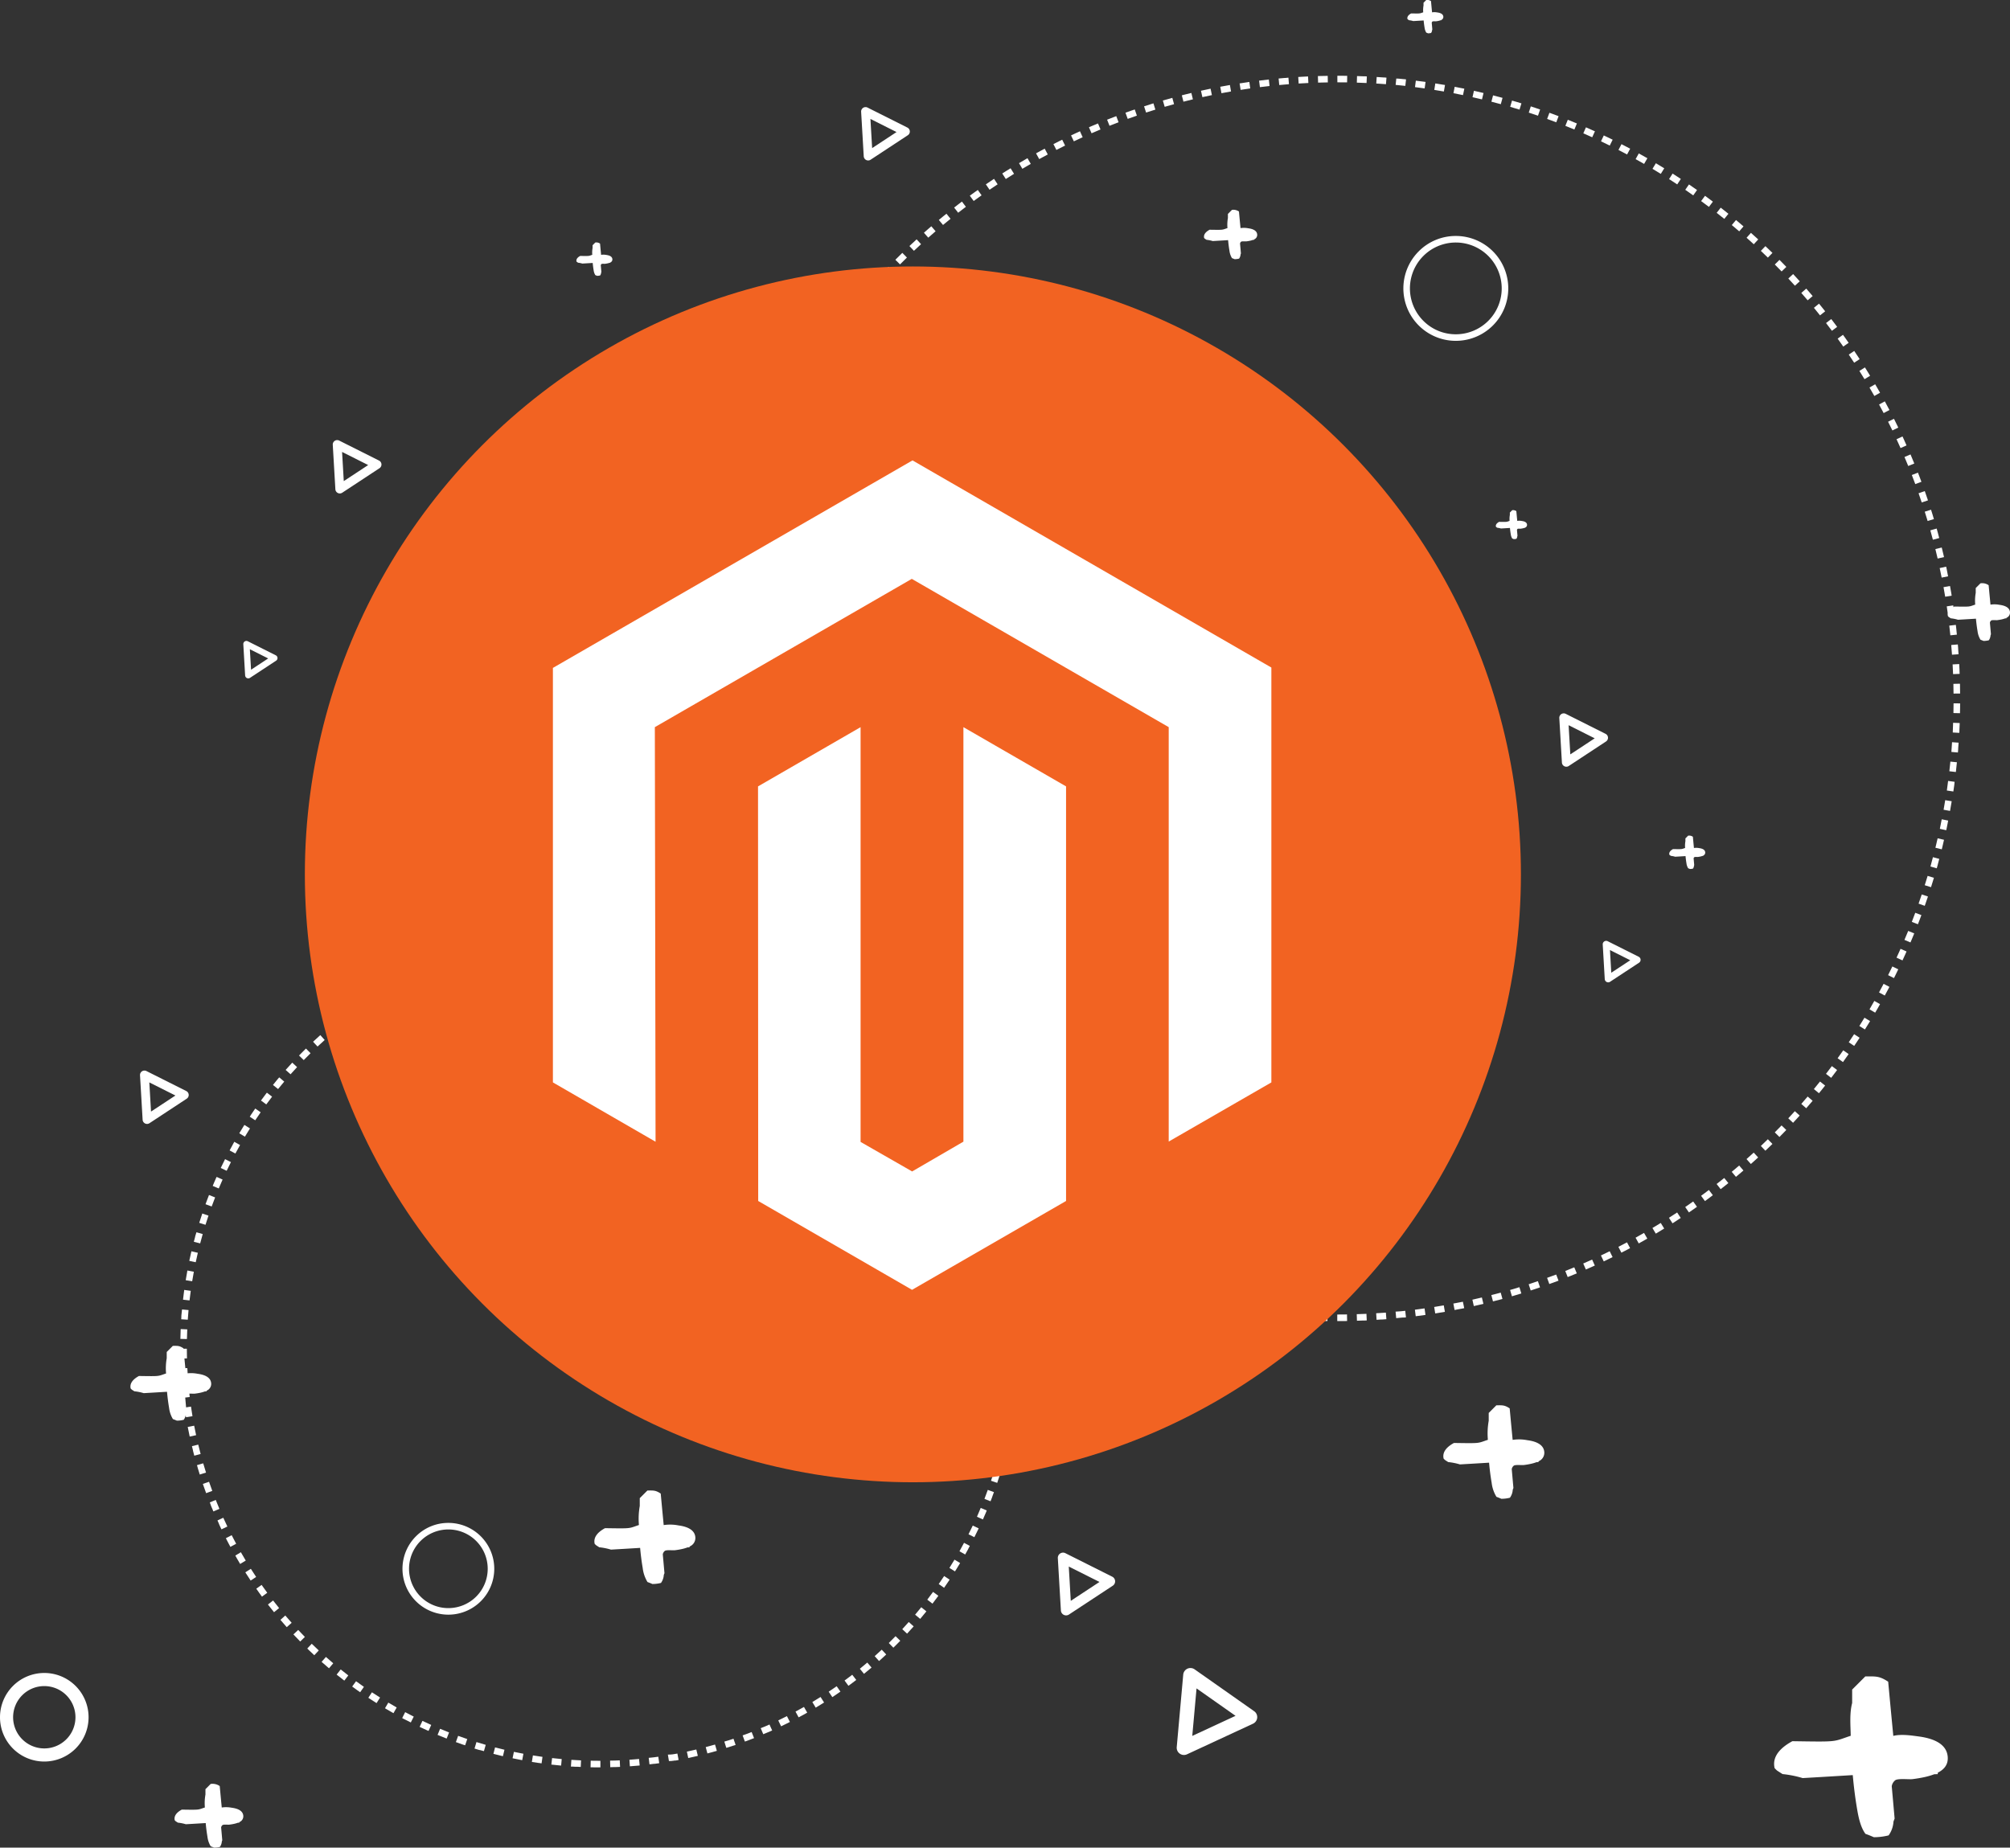
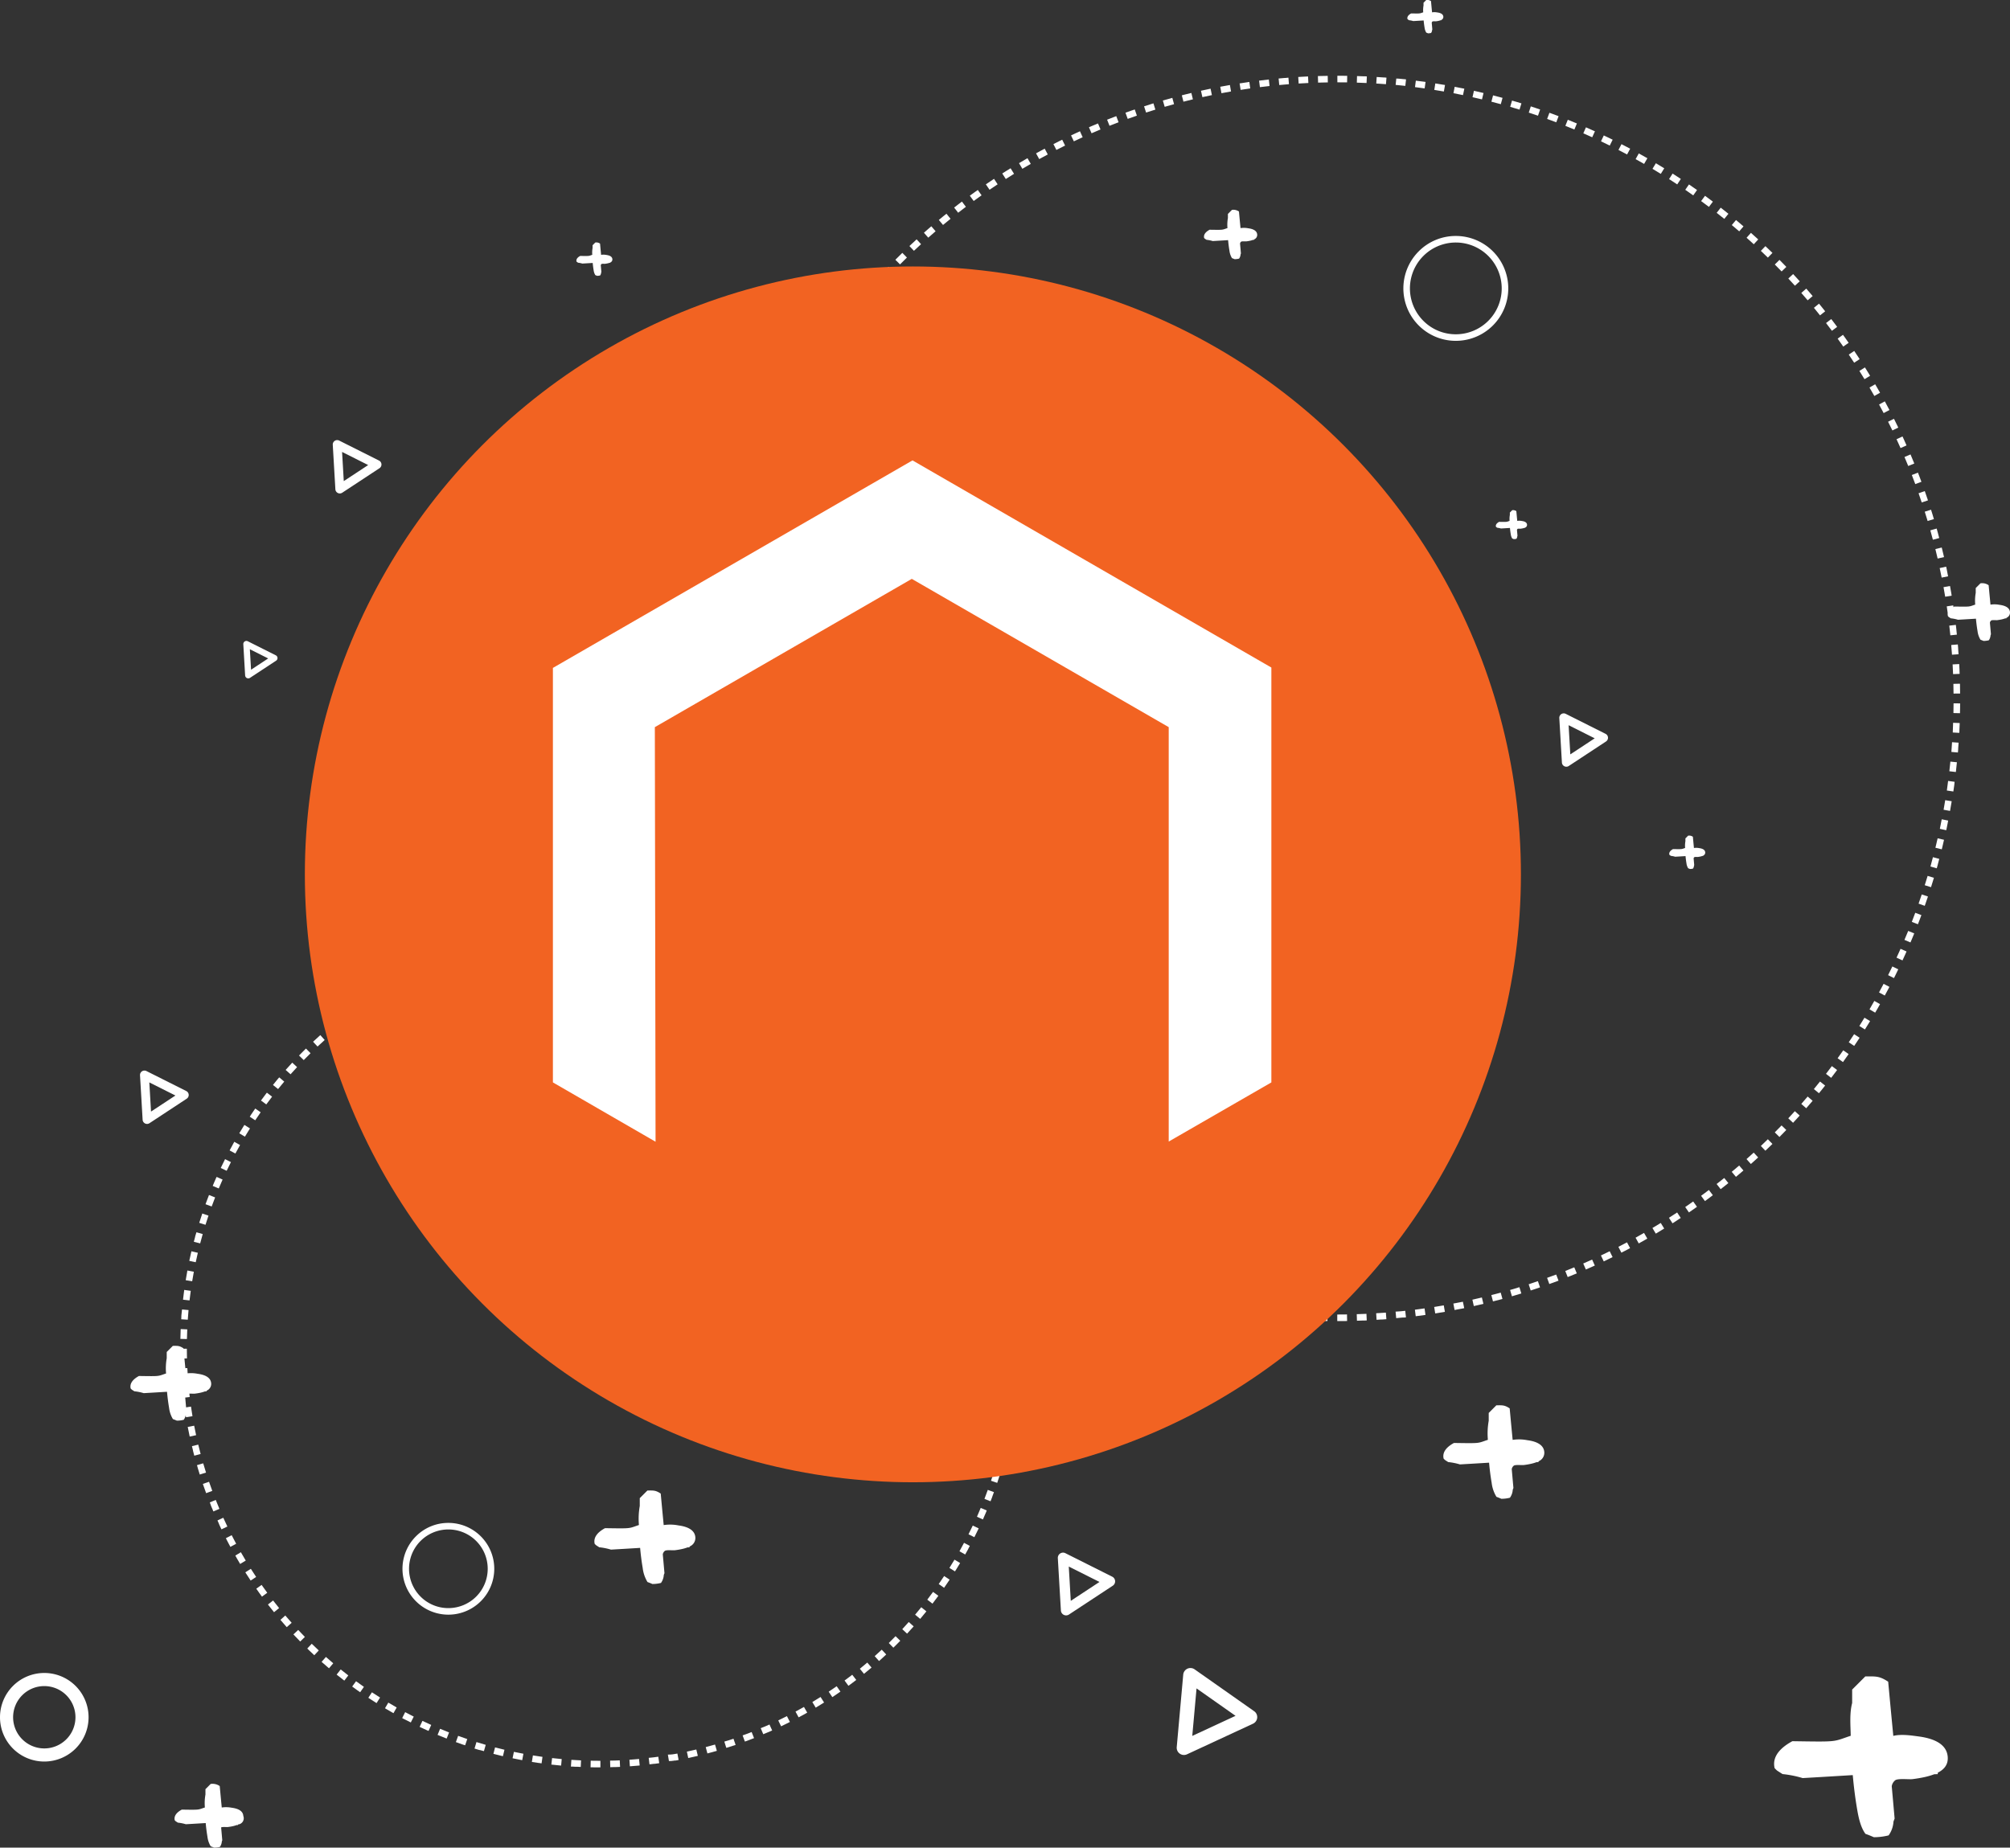
<svg xmlns="http://www.w3.org/2000/svg" width="613.216" height="563.804" viewBox="0 0 613.216 563.804">
  <rect x="0" y="0" width="613.216" height="563.804" fill="#333333" stroke="none" />
  <g transform="translate(-1114.996 -198.688)">
    <g transform="translate(210 -30)">
      <path d="M190,0h1.078c.646,0,1.281.01,1.925.02l-.031,2C191.987,2.008,190.987,2,190,2V0Zm6,.093q1.03.032,2.057.075h.009l.079,0h.015l.078,0h.012l.085,0h.034l.049,0,.048,0,.088,0h.014L199,.209l-.093,2c-.983-.046-1.981-.085-2.965-.115ZM202,.373q.982.061,1.961.132h.012l.075.005h.021l.069.005.021,0,.087.006h0l.087.006.026,0,.059,0,.033,0,.057,0,.029,0,.075.006h.01L204.7.56h.018l.068.005.025,0,.068.005h.017l.087.007-.156,1.994c-.981-.077-1.977-.146-2.96-.208Zm5.98.467h.006l.084.008h0l.09.009h.014l.072.007.028,0,.056.005.034,0,.051,0,.036,0,.077.007.049,0,.033,0,.053.005.027,0,.057.006.018,0,.211.021h0l.072.007h.006l1.033.106.015,0,.054.006.032,0,.047.005.046,0,.035,0,.086.009h0l.091.01h0l.463.05-.218,1.988c-.979-.107-1.973-.209-2.954-.3Zm5.963.654q.882.111,1.761.23l.02,0,.061.008.033,0,.05.007.037.005.042.006.094.013.019,0,.061.008.017,0,.066.009h0l.662.092h0l.044.006-.281,1.98c-.975-.138-1.965-.271-2.943-.394Zm5.942.842c.791.125,1.568.253,2.356.387l.011,0,.062.011.024,0,.054.009.077.013.02,0,.069.012.017,0,.082.014h0l.184.032L222.5,4.8c-.969-.169-1.954-.332-2.926-.486Zm5.91,1.03c.789.15,1.562.3,2.348.463l.012,0,.062.013.017,0,.06.012.008,0,.112.023.032.006.044.009.041.008.039.008.055.011.026.005.085.018h0l-.406,1.958c-.964-.2-1.944-.395-2.911-.579l.374-1.965Zm5.873,1.216q1.467.328,2.924.679l-.468,1.945c-.958-.23-1.931-.456-2.893-.671Zm5.835,1.4q.726.187,1.449.379h0l.18.048h0l.086.023.008,0,.082.022.006,0,.176.047.009,0,.079.021.01,0,.265.072h0l.54.147-.529,1.929c-.949-.26-1.914-.517-2.867-.762Zm5.786,1.588.761.224.011,0,.061.018.016,0,.1.03.03.009.04.012.041.012.038.011.05.015.03.009.164.049.018.005.07.021.014,0q.715.215,1.428.435l-.59,1.911c-.941-.291-1.9-.578-2.843-.853Zm5.731,1.771q.823.269,1.644.545h0l.271.092.005,0,.922.315-.651,1.891c-.932-.321-1.879-.638-2.815-.944l.621-1.9Zm5.674,1.953.018.007.038.014.037.013.079.029.013,0,.077.028h0q1.009.367,2.012.745l.036.014.034.013.056.021h0l.4.153-.711,1.869c-.92-.35-1.856-.7-2.782-1.032Zm5.608,2.132.04.016.006,0,.06.024.037.015.036.014.08.032.008,0q1.26.5,2.511,1.026l-.77,1.846c-.909-.379-1.834-.756-2.748-1.121Zm5.537,2.309q1.16.505,2.311,1.026l.009,0,.069.031.018.008.067.03.019.008.065.029.045.02.026.012.054.025.005,0,.054.024-.828,1.821c-.9-.408-1.809-.814-2.712-1.208Zm5.462,2.484.467.222.027.013.036.017.047.022.026.013.067.032.008,0,.082.04h0l.08.038.006,0,.5.242,0,0,.076.037.01,0,.162.079.009,0,.066.032.024.012.055.027.024.012.073.035.026.013.048.023.036.017.039.019.038.019.039.019.068.033.032.016.045.022.028.014.046.023.023.011.111.054h0l.047.023.028.014.045.022.031.015.041.02.068.033.007,0-.885,1.793c-.883-.436-1.782-.871-2.671-1.293l.857-1.807Zm5.38,2.656.75.387h0l.165.086,0,0,.069.036.023.012.053.027.026.013.063.033.044.023.034.018.045.023.024.013.05.026.006,0c.34.178.67.352,1.009.532l.007,0,.059.031.007,0,.087.046.041.022.027.014.058.031.008,0-.942,1.764c-.869-.464-1.754-.927-2.63-1.377Zm5.292,2.825.023.013.035.019.041.023.023.013c.685.38,1.362.762,2.042,1.15l.008,0,.057.032.008,0,.1.059.017.01.04.023.034.019.036.02.048.028.022.012.075.043h0l-1,1.734c-.854-.491-1.724-.982-2.585-1.46l.97-1.749Zm5.2,2.991q.563.336,1.123.675l.005,0,.073.044.007,0,.156.1,0,0,.072.044.011.006.154.094,0,0,.071.043.012.007.07.043.005,0,.152.093.014.009.066.04.01.006.152.093.012.007.063.038.016.01.146.09.023.014.049.03.029.018.043.027.023.014-1.051,1.7c-.838-.518-1.691-1.036-2.537-1.54Zm5.1,3.154.358.23.02.013.036.023.044.028.022.014q1.021.658,2.034,1.328l-1.1,1.667c-.821-.544-1.658-1.089-2.488-1.62l1.078-1.685Zm5,3.313q.617.423,1.231.851l0,0,.143.1.026.018.041.029.033.023.029.02.148.1.007.005c.268.188.531.373.8.563l-1.156,1.632c-.8-.57-1.623-1.141-2.436-1.7Zm4.9,3.47.678.5,0,0,.07.052,0,0,.07.052.02.015.044.032.034.025.03.022.147.109.008.006.052.039.007.005c.4.3.795.594,1.193.9l0,0,.042.031-1.207,1.595c-.785-.595-1.586-1.191-2.381-1.773Zm4.784,3.622.142.111.013.01.058.045.012.01.068.053.013.01.054.042.024.019.04.032.03.023.034.026.068.054.018.014.046.037.013.01c.579.456,1.143.907,1.716,1.37l-1.257,1.556c-.766-.619-1.548-1.24-2.324-1.847Zm4.667,3.77.358.3,0,0,.065.055.006.005.065.055.022.019.039.033.034.028.026.022.137.115.014.012.046.039.011.009.151.128.008.007.048.041.01.009.149.126.011.009.043.036.019.016.041.035.02.017.068.058.028.024.034.029.029.025.033.028.035.03.035.03.052.045.025.022.038.033.028.024.042.036.021.018.062.053.021.018.041.035.029.024.035.03.029.025.056.048.036.031.024.02.041.035.016.014.1.088-1.3,1.516c-.746-.643-1.508-1.288-2.265-1.919Zm4.547,3.915q.35.311.7.624l0,0,.064.057.007.007.131.118.016.014.047.043.021.019.046.042.018.016.058.053.027.024.035.032.03.027.032.029.031.028.054.049.034.031.027.024.036.033.023.021.038.034.008.007.081.073.024.022.037.034.021.019.04.036.007.007.084.076.019.017.039.036.02.018.039.036.017.016.071.065.024.022.035.032.026.024.034.031.028.026.051.047.036.033.009.009-1.352,1.474c-.726-.666-1.467-1.335-2.2-1.989Zm4.421,4.056.27.256,0,0,.133.127,0,0,.062.059,0,0,.2.19,0,0q.745.712,1.482,1.432l-1.4,1.431c-.7-.688-1.425-1.381-2.14-2.058Zm4.292,4.192.123.124.033.033.021.022.041.042,0,0c.313.317.628.637.939.956l.009.009.036.037.025.026.028.029.044.046.013.013.061.063.006.007.061.063h0q.326.336.651.674l-1.442,1.386c-.683-.71-1.381-1.425-2.074-2.124Zm4.158,4.325.487.525.006.006.04.043.017.018.037.04.018.019.06.065.026.028.03.032.028.03.028.03.038.042.021.023.049.053.024.026.034.037.023.026.039.042.018.019.054.059.021.023.036.04.022.025.04.044.016.018.054.059.022.024.035.038.025.027.034.037.023.025.052.057.025.028.03.033.028.031.029.032.026.029.04.044.038.042.028.031.031.034.023.025.033.036.021.023.062.069.019.021.035.039.019.021.036.039.015.016.035.038-1.484,1.34c-.66-.731-1.335-1.467-2.007-2.188Zm4.021,4.453.024.028.026.029.029.033.026.03.028.033.035.04.034.039.036.042.024.028.032.037.023.026.044.051.011.013.055.063.014.017.043.049.016.018.115.133,0,0,.056.064.006.007.18.209,0,0q.489.567.973,1.137l0,0,.118.139,0,0-1.526,1.293c-.637-.751-1.288-1.508-1.937-2.25l1.505-1.317Zm3.879,4.577q.3.361.591.724l.005.006.049.06.011.013.051.063.017.022.037.045.026.032.023.029.031.039.013.016.121.15.005.006c.3.375.6.752.9,1.129l-1.566,1.244c-.613-.771-1.24-1.548-1.865-2.31Zm3.733,4.7c.312.405.625.816.934,1.224l0,0,.119.157.011.014.033.043.017.022.031.041.02.027.045.059.029.038.023.031.027.036.024.032.029.039.028.037.039.053.022.03.028.037.024.032.027.036.024.032.043.058.032.043.015.02.035.047.008.011.142.19-1.6,1.194c-.588-.79-1.191-1.586-1.792-2.367Zm3.584,4.812.16.223.01.013.039.054.016.023.036.05.035.049.021.029.031.043.015.021.034.047,0,0,.122.17,0,0c.18.252.356.5.535.754l0,.006.116.165.006.009.034.048.013.018.033.047.01.015.064.09.012.017.03.043.016.023.031.044.013.018.106.151.012.018.033.047.011.016.134.193-1.641,1.143c-.563-.808-1.14-1.623-1.716-2.422Zm3.43,4.922c.443.657.885,1.322,1.319,1.985l.014.022.026.04.026.04.017.026.048.073,0,0,.2.312-1.676,1.091c-.537-.825-1.089-1.658-1.639-2.475l1.659-1.117ZM350.962,89q.574.912,1.137,1.831h0l.046.075,0,.006.09.147.018.029.023.038.024.039.009.015.225.37-1.71,1.038c-.511-.842-1.036-1.691-1.56-2.525Zm3.113,5.129c.278.474.549.942.823,1.419h0l.137.24.009.016.028.05.013.022.042.073.021.037.019.034.024.041.017.03.031.054.01.017.09.159h0l.231.408-1.742.983c-.484-.857-.982-1.723-1.479-2.573Zm2.949,5.224q.716,1.317,1.413,2.647l-1.772.928c-.457-.873-.927-1.754-1.4-2.619l1.757-.956Zm2.783,5.316q.231.458.459.918l0,.008.035.071.006.012.037.075.014.029.022.043.02.041.013.027c.242.489.479.974.717,1.466l-1.8.871c-.429-.886-.871-1.782-1.314-2.662Zm2.613,5.4q.247.531.49,1.064l.01.022.02.044.017.037.016.036.034.074,0,.007.033.073.008.019.031.067,0,.011q.172.38.343.76l.006.014.028.063.011.024.022.05.072.16v0l.091.2-1.827.813c-.4-.9-.814-1.808-1.228-2.7l1.814-.842Zm2.44,5.48q.588,1.379,1.155,2.77l-1.852.755c-.372-.912-.756-1.834-1.143-2.74Zm2.265,5.556q.168.432.335.866l.008.02.021.056.012.031.015.04.038.1,0,0,.025.066v0c.2.537.41,1.081.61,1.62l-1.875.7c-.343-.923-.7-1.857-1.055-2.774Zm2.087,5.626q.483,1.368.946,2.746l0,.006.023.07,0,.014-1.9.636c-.313-.933-.638-1.877-.965-2.806Zm1.907,5.688c.092.29.183.577.273.868h0l.019.06.006.02.017.055.007.022.026.084.013.041.012.038.014.044.011.036.016.051.009.028.025.079.005.017.021.067.007.023.019.063.006.02.052.168,0,.014.022.07.006.018.022.071,0,.014.026.085h0l.024.08.007.022.019.062.008.025.019.063.006.02.023.077.011.036.013.042.014.045.009.029.092.306-1.916.575c-.283-.944-.578-1.9-.876-2.837Zm1.725,5.747,0,.017.012.042.011.039.02.072.012.043.011.038.012.043.011.039.012.041.013.046.018.064.012.044.012.041.011.041.011.04.012.043.011.038.021.075.009.032.014.05.009.034.014.05.009.032.017.062.005.019.022.08.008.027.015.056.008.03.016.058.007.024.022.082,0,.011.02.072.006.024.017.061.007.025.019.07,0,.013.023.084,0,.018.018.065.007.025.017.062.006.022.045.165.008.029.014.053.009.033.014.051.008.031.02.075.011.042.01.038.012.046.009.032.013.049.005.02.052.2v0l.01.037-1.933.514c-.253-.952-.517-1.915-.785-2.862Zm1.542,5.8c.047.19.094.38.141.57l.014.057.005.022.018.072,0,.009q.166.68.328,1.361v0l.021.087v0l.019.081.011.046.007.028.015.063v0c.039.167.08.342.119.509l-1.948.452c-.223-.959-.456-1.929-.693-2.885l1.941-.483Zm1.356,5.843c.062.289.124.581.185.87l0,.019.012.056.005.025.011.054,0,.023.021.1.006.031.01.046.007.036.01.046.008.036.01.046,0,.022.021.1.006.027.011.051.006.029.011.054,0,.02.039.192,0,.015.013.063,0,.011c.067.326.129.638.194.964l-1.962.39c-.192-.967-.395-1.945-.6-2.908l1.955-.421Zm1.17,5.885q.185,1.012.358,2.028v0l.046.272,0,.01.013.079,0,.012.015.087h0l.015.09,0,.014.012.069,0,.028.01.057.005.031.009.057.006.035.012.07,0,.012-1.973.328c-.161-.972-.333-1.956-.509-2.924Zm.983,5.92c.147.984.288,1.98.421,2.969l-1.982.265c-.13-.976-.271-1.964-.416-2.937Zm.795,5.946q.082.7.159,1.393v.008l.008.075,0,.022.007.061,0,.029.006.054.009.085,0,.016.007.067v.008c.042.386.083.778.122,1.165l-1.99.2c-.1-.98-.209-1.973-.324-2.951Zm.607,5.968c.033.388.065.775.1,1.164v.017l0,.058,0,.031,0,.05.006.078v.017l.006.073v.018l.006.076v.011q.054.7.1,1.4l-2,.14c-.069-.983-.147-1.98-.231-2.961Zm.42,5.986c.033.607.064,1.225.091,1.833v.016l0,.053,0,.038,0,.042,0,.056v.026q.02.466.038.932l-2,.077c-.038-.984-.085-1.982-.138-2.965Zm.232,6q.006.278.012.556v.007l0,.091v.3s0,.006,0,.009q.018,1.014.026,2.032l-2,.015c-.008-.985-.023-1.983-.046-2.967Zm-1.954,5.988,2,.016q0,.374-.007.747v.007q0,.04,0,.079c0,.006,0,.01,0,.016,0,.026,0,.052,0,.078v.152c0,.006,0,.012,0,.018v.07s0,0,0,0c-.008.613-.02,1.215-.034,1.827l-2-.047C377.971,193.484,377.986,192.486,377.994,191.5Zm-.139,5.936,2,.078,0,.126v.023l0,.054,0,.061v.019l0,.092h0q-.036.889-.081,1.775v.007l0,.081v.014l0,.082,0,.053,0,.03,0,.069v.006c-.009.171-.018.333-.027.5l-2-.109C377.771,199.419,377.817,198.422,377.856,197.438Zm-.323,5.927,2,.14c-.038.547-.079,1.092-.122,1.638v.007l-.005.067,0,.021,0,.06v.016l-.008.1,0,.048,0,.033,0,.058,0,.027-.006.073v.01q-.034.419-.07.838l-1.993-.171C377.385,205.344,377.463,204.348,377.532,203.365Zm-.509,5.915,1.99.2q-.109,1.074-.231,2.144v0l-.009.079,0,.019-.008.07,0,.019,0,.03-.013.117v0c-.019.168-.038.33-.058.5l-1.986-.234C376.815,211.253,376.924,210.26,377.024,209.28Zm-.695,5.9,1.982.265,0,.012-.008.057-.006.046-.008.058,0,.036-.007.052,0,.033-.007.055,0,.03-.011.084v0l-.011.082,0,.025-.008.061,0,.027-.009.065,0,.02-.024.175,0,.016-.01.074,0,.015-.012.083v0l-.026.183v.005l-.012.087v0q-.111.788-.229,1.573l-1.978-.3C376.058,217.141,376.2,216.153,376.329,215.177Zm-.88,5.87,1.973.328q-.177,1.064-.365,2.124v.007l-.013.075,0,.027-.01.057-.006.032-.008.047-.031.175,0,.009-.073.4-1.967-.359C375.116,223,375.287,222.019,375.449,221.047Zm-1.065,5.838,1.962.39-.092.457,0,.008-.015.075,0,.021-.014.068,0,.019-.017.081-.006.032-.01.05-.008.039-.009.044-.008.04-.01.049-.01.049-.012.06-.009.042-.009.042-.009.042-.009.042-.008.04-.011.055-.011.054-.01.05-.008.038-.01.047-.007.035-.011.054-.006.029-.017.081,0,.023-.013.06-.007.031-.012.056-.006.029-.014.066,0,.017-.017.083-.005.024-.013.06-.007.032-.011.052-.007.034-.011.054-.012.056-.011.05-.01.047-.007.031-.012.054,0,.02-.069.319-1.955-.421C373.988,228.831,374.191,227.852,374.383,226.886Zm-1.251,5.8,1.948.452-.009.04-.005.023-.012.053-.006.027-.012.052-.006.026-.02.085-.01.043-.009.04-.01.044-.009.037-.012.052-.007.031-.019.079-.006.025-.014.057-.007.031-.014.057-.006.026-.04.167-.005.022-.015.062-.007.027-.015.064,0,.018-.02.084,0,.014-.017.069-.007.028-.013.056-.007.03-.014.058-.006.026-.019.078-.009.037-.011.044-.01.041-.009.039-.011.046-.006.026-.044.181,0,.018-.015.063v.005c-.064.262-.128.52-.193.781l-1.941-.483C372.676,234.62,372.91,233.649,373.132,232.69Zm-1.434,5.76,1.933.514-.046.173-.006.021-.016.061-.008.029-.013.048-.023.087-.005.019-.015.054-.006.023-.015.057,0,.015-.054.2v0l-.018.066,0,.009-.075.276v0l-.018.066,0,.01-.056.206h0l-.017.062,0,.016-.017.06,0,.012-.052.19,0,.018-.016.057-.005.019-.016.058,0,.009-.056.2v0q-.106.379-.213.758l-1.924-.545C371.181,240.365,371.445,239.4,371.7,238.451Zm-1.616,5.71,1.915.575q-.12.4-.242.8l-.008.026-.016.053-.01.034-.014.045-.05.164-.006.02-.017.056-.006.018c-.168.547-.343,1.107-.516,1.651L369.2,247C369.5,246.059,369.8,245.1,370.082,244.161Zm-1.8,5.658,1.9.636q-.477,1.423-.976,2.836l-1.886-.666C367.646,251.7,367.971,250.753,368.284,249.82Zm-1.977,5.6,1.875.7q-.211.569-.426,1.137l-.005.013-.025.066-.008.021-.025.067-.005.014-.03.079-.01.026-.02.052-.013.034-.017.045-.014.036-.02.052-.022.058-.014.037-.017.044-.012.032-.018.046-.01.027-.065.17-.007.018-.022.057,0,.012-.075.193v0l-.025.065,0,0-.153.394-1.864-.726C365.609,257.273,365.964,256.34,366.307,255.417Zm-2.154,5.531L366,261.7l-.157.383v0l-.073.178-.011.027-.017.042-.016.039-.015.037-.024.057-.007.018-.033.079-.007.017-.028.067-.007.016-.033.079h0l-.072.172h0q-.324.779-.655,1.554l-1.84-.785C363.4,262.782,363.781,261.86,364.153,260.948Zm-2.329,5.461,1.827.814-.01.022-.02.044-.015.035-.021.046-.014.031-.031.07-.016.036-.018.04-.017.039-.017.037-.017.039-.016.035-.036.08-.011.025-.022.05-.01.022-.024.054,0,.007-.087.192h0c-.257.57-.516,1.136-.779,1.7l0,0-.027.059-.008.017-.02.043-1.814-.843C361.01,268.217,361.423,267.308,361.824,266.409Zm-2.5,5.384,1.8.871q-.2.42-.409.84l0,.007-.039.079v0l-.08.162-.006.013-.034.069-.006.012-.078.159-.007.013-.034.068-.006.012-.08.162,0,0-.038.076,0,.01-.122.246,0,0-.125.25h0l-.167.333,0,0-.083.166-1.786-.9C358.452,273.574,358.894,272.679,359.323,271.793Zm-2.67,5.3,1.772.928h0l-.042.08-.006.012-.033.064-.012.022-.031.059-.009.017-.04.076-.007.014-.033.062-.013.024-.028.053-.013.024-.037.069-.009.016-.032.061-.017.032-.023.044-.016.031-.025.047-.021.039-.03.057-.018.034-.021.039-.019.035-.023.042-.017.032-.036.068-.018.033-.022.041-.019.035-.022.041-.018.033-.036.067-.014.026-.027.051-.015.028-.027.051-.013.025-.037.069,0,.005-.041.076-.008.016-.034.064-.008.014q-.22.41-.443.818l-1.757-.956C355.726,278.848,356.2,277.967,356.653,277.094Zm-2.837,5.215,1.741.983,0,.009-.039.069,0,.006-.09.16,0,0-.042.075,0,.007-.09.158,0,.007-.041.072-.005.01-.089.156-.005.009-.037.065-.011.02-.034.06-.009.016-.041.072-.013.024-.028.05-.018.031-.023.041-.02.034-.027.047-.03.052-.022.038-.023.04-.017.03-.025.043-.013.023-.057.1-.005.009-.03.052-.009.016-.03.052-.007.012-.1.168-.008.014-.03.052-.009.016-.093.16-.013.022-.026.044-.018.03-.023.039-.033.057-.017.028-.032.055-.013.022-.034.058-.009.015-.091.156-1.726-1.011C352.834,284.032,353.332,283.167,353.816,282.309Zm-3,5.122,1.71,1.038-.187.307-.023.037-.016.026c-.445.728-.9,1.46-1.352,2.182l-1.693-1.065C349.779,289.123,350.3,288.274,350.815,287.432Zm-3.161,5.025,1.676,1.091-.078.119,0,0-.155.238h0l-.039.059h0l-.116.176,0,0-.036.055-.007.01-.106.161-.01.015-.031.046-.014.022-.03.046-.009.014-.059.089-.015.022-.027.041-.019.029-.026.039-.022.034-.037.056-.027.04-.023.035-.023.035-.023.035-.025.038-.02.03-.042.063-.021.031-.026.039-.021.032-.027.04-.02.03-.042.063-.023.034-.023.034-.026.038-.019.029-.027.041-.011.016-.065.1-.006.009-.036.053-.006.009-.234.348-1.659-1.118C346.565,294.115,347.117,293.282,347.655,292.457Zm-3.318,4.924,1.641,1.144-.1.15,0,.006q-.8,1.152-1.625,2.291L342.62,299.8C343.2,299,343.773,298.188,344.337,297.38Zm-3.471,4.816,1.6,1.195-.205.275-.012.016-.022.03-.034.045-.013.018q-.7.933-1.408,1.857l-.006.008-.049.064-.007.009-.055.071-1.585-1.22C339.674,303.783,340.277,302.986,340.865,302.2Zm-3.621,4.7,1.566,1.245-.029.037-.017.021-.031.039-.019.024-.032.04-.018.023-.058.073-.018.023-.032.04-.019.024-.032.039-.017.022-.064.08-.013.016-.034.043-.015.018-.036.045-.011.013-.121.151-.008.009-.04.05,0,.006c-.406.5-.806,1-1.217,1.5l-1.546-1.269C336,308.449,336.631,307.672,337.244,306.9Zm-3.767,4.589L335,312.783c-.645.761-1.3,1.522-1.958,2.273l-1.505-1.317C332.189,313,332.84,312.241,333.477,311.49Zm-3.909,4.468,1.484,1.34-.021.024-.015.016-.131.145-.005.006-.041.045-.012.013-.137.151h0l-.041.045-.013.015-.041.045,0,0-.134.147-.012.014-.041.045-.008.008-.128.14-.017.019-.036.039-.017.019-.117.128-.022.025-.032.035-.025.027-.03.032-.051.055-.021.023-.037.04-.022.024-.038.041-.019.021-.057.062,0,0-.057.062-.011.012-.053.058-.006.006-.572.616-1.463-1.364C328.232,317.425,328.908,316.689,329.568,315.958ZM325.52,320.3l1.442,1.386-.11.115-.007.008-.033.034-.031.032-.022.023-.054.056,0,0q-.912.944-1.836,1.875l-1.42-1.409C324.139,321.726,324.837,321.011,325.52,320.3Zm-4.182,4.214,1.4,1.431-.131.128-.005.005q-.536.522-1.075,1.04h0l-.135.129h0l-.062.059-.01.009-.056.054-.009.009-.062.059-.016.015-.043.041-.027.026-.032.031-.031.03-.01.01-.092.087,0,0-.361.342-1.375-1.453C319.913,325.9,320.633,325.2,321.338,324.516Zm-4.312,4.081,1.352,1.474-.014.013-.044.04-.026.024-.036.033-.027.024-.051.046-.032.029-.034.031-.033.03-.027.025-.035.031-.025.022-.067.061-.02.018-.039.035-.02.019-.04.036-.017.016-.08.072-.013.012-.04.036-.019.018-.041.037-.014.013-.137.124-.018.016-.041.037-.017.015-.135.121-.019.017-.039.035-.021.019-.038.035-.017.015-.069.062-.028.026-.033.03-.03.027-.03.027-.049.044-.03.027-.042.037-.025.023-.039.035-.024.021-.061.055,0,0-.061.054-.017.015-.052.046-.012.011-.134.12,0,0-.067.059,0,0-.139.124-1.328-1.5C315.558,329.931,316.3,329.262,317.025,328.6Zm-4.438,3.943,1.3,1.516-.427.366h0l-.061.053-.018.016-.044.038-.024.021-.057.049-.039.033-.02.017-.044.037-.013.011q-.766.653-1.541,1.3l-1.281-1.536C311.079,333.828,311.841,333.182,312.587,332.54Zm-4.56,3.8,1.257,1.556q-.458.37-.917.736h0l-.055.044h0l-.156.124-.016.013-.044.035-.021.016-.08.063-.018.014-.034.027-.033.026-.031.024-.039.031-.026.02-.065.052-.006,0-.063.049-.013.011-.065.051,0,0-.663.521-1.232-1.576C306.479,337.582,307.261,336.961,308.027,336.342ZM303.35,340l1.207,1.595q-.708.536-1.421,1.065l-.008.006-.07.052,0,0-.072.053-.012.009-.055.041-.023.017-.047.035-.024.017-.062.046-.033.025-.031.023-.039.029-.024.018-.215.159h0l-.267.2-1.182-1.614C301.764,341.19,302.565,340.593,303.35,340Zm-4.789,3.508,1.156,1.632q-1.173.831-2.358,1.644l-.007,0-.045.031-.026.018-.025.017-1.13-1.65C296.938,344.647,297.757,344.076,298.561,343.507Zm-4.9,3.355,1.1,1.668-.014.009-.036.024-.061.04-.033.022-.039.026-.03.02-.039.026-.03.02-.064.042-.036.023-.036.023-.035.023-.036.024-.034.022-.035.023-.052.034-.043.028-.039.026-.031.021-.042.027-.028.018-.068.045-.011.007-.061.04-.022.014-.054.035-.018.012-.147.1-.009.006-.067.043-.01.007q-.469.305-.94.608h0l-.076.048,0,0-.151.1-.018.012-.05.032-.016.01-1.078-1.685C292,347.951,292.842,347.406,293.663,346.862Zm-5,3.2,1.051,1.7c-.6.37-1.195.733-1.8,1.1l-.011.007-.054.033-.009.006-.114.069h0l-.043.026-.031.018-.037.022-.041.024-.029.017-.069.041-.022.013-.053.032-.023.014-.058.035-.015.009-.152.091,0,0-1.024-1.718C286.97,351.1,287.824,350.579,288.662,350.062Zm-5.1,3.039,1,1.734q-1.3.747-2.613,1.475l-.969-1.749C281.839,354.083,282.709,353.592,283.563,353.1Zm-5.193,2.877.941,1.765c-.512.273-1.015.538-1.53.807l-.013.007-.056.029-.01,0-.119.062h0l-.046.024-.029.015-.044.023-.027.014-.158.082-.021.011-.05.026-.018.009-.537.277-.913-1.779C276.616,356.905,277.5,356.442,278.37,355.978Zm-5.282,2.711.885,1.793-.584.287-.013.006-.062.03-.023.011-.057.028-.044.022-.045.022-.045.022-.025.012-.051.025-.013.006q-.866.421-1.738.835l-.857-1.807C271.307,359.56,272.205,359.126,273.089,358.69Zm-5.364,2.542.828,1.821-.474.215-.023.011-.039.017-.045.02-.027.012-.074.033h0l-.171.077h0l-.513.229h0l-.08.036-.009,0-.077.034-.005,0-.079.035-.025.011-.049.022-.039.017-.031.014c-.325.144-.653.288-.978.429l-.8-1.834C265.915,362.046,266.828,361.64,267.725,361.232Zm-5.442,2.371.77,1.846-.082.034-.007,0-.077.032-.043.018-.027.011-.058.024-.007,0c-.49.2-.971.4-1.463.6l-.02.008-.052.021-.053.021-.039.016-.059.024-.02.008-.071.029-.007,0-.694.278-.74-1.858C260.449,364.358,261.373,363.982,262.282,363.6Zm-5.516,2.2.71,1.87-.57.215-.02.008-.05.019-.029.011-.046.017-.045.017-.051.019-.054.02-.03.011-.054.02-.026.01-.071.027-.008,0-.084.031-.011,0-.072.027-.016.006-.076.028-.005,0-.172.064-.006,0-.081.03,0,0-.259.1-.007,0-.256.094-.012,0-.074.027-.011,0-.165.06-.023.009-.055.02-.033.012-.044.016-.037.014-.037.013-.085.031-.022.008-.057.021-.012,0-.043.015-.681-1.881C254.91,366.5,255.846,366.149,256.767,365.8Zm-5.581,2.02.651,1.891c-.946.325-1.893.643-2.846.954l-.62-1.9C249.307,368.457,250.254,368.14,251.186,367.819Zm-5.643,1.842.59,1.911q-1.432.442-2.873.862l-.56-1.92C243.645,370.238,244.6,369.952,245.542,369.661Zm-5.7,1.661.529,1.929-.047.013h-.005l-.068.019h0l-.2.055-.013,0-.057.016-.022.006-.055.015-.023.006-.092.025-.035.009-.042.011-.04.011-.041.011-.044.012-.036.01-.077.021-.021.006-.062.017-.029.008-.057.015-.025.007-.077.021h0l-.087.023-.01,0-.076.02-.016,0-.075.02-.009,0-.176.047-.006,0-.082.022-.009,0-.263.069-.013,0-.074.019-.014,0-.084.022h0l-.084.022-.023.006-.058.015-.034.009-.045.012-.04.01-.031.008-.109.028-.008,0-.067.017H237.7l-.222.057-.5-1.937C237.928,371.839,238.893,371.583,239.842,371.322Zm-5.748,1.478.467,1.945-.727.173-.013,0-.067.016-.035.008-.042.01-.046.011-.024.006c-.657.154-1.31.3-1.97.452l-.436-1.952C232.163,373.257,233.137,373.031,234.095,372.8Zm-5.793,1.3.405,1.958-.413.085h0l-.069.014-.008,0-.184.037-.039.008-.041.008-.046.009-.036.007-.064.013-.018,0-.084.017-.019,0-.065.013-.026.005-.065.013-.019,0-.173.034-.017,0-.07.014-.02,0-.077.015h-.007l-.178.035-.012,0-.076.015-.013,0-.27.053h0l-.828.16-.374-1.965C226.358,374.49,227.337,374.3,228.3,374.1Zm-5.833,1.111.343,1.97-.712.122h0l-.055.009-.034.006-.041.007-.062.01-.017,0q-1.014.171-2.032.332l-.312-1.976C220.514,375.539,221.5,375.376,222.468,375.207Zm-5.863.925.281,1.98c-.986.14-1.984.273-2.975.4l-.249-1.984C214.64,376.4,215.631,376.27,216.606,376.132Zm-5.89.74.218,1.988-.227.025-.017,0-.058.006-.027,0-.055.006-.014,0-.1.011-.043,0-.041,0-.045,0-.04,0-.045,0-.039,0-.068.007-.044,0-.051.005-.041,0-.042,0-.044,0-.037,0-.049.005-.017,0-.121.013h-.014l-.061.006-.019,0-.064.006h-.01c-.518.053-1.027.1-1.546.151l-.187-1.991C208.743,377.08,209.737,376.979,210.716,376.872Zm-5.912.554.155,1.994q-.558.043-1.117.084h-.011l-.076.005h-.02l-.069,0-.022,0-.084.006-.032,0-.05,0-.047,0-.035,0-.053,0-.025,0c-.447.031-.905.061-1.353.089l-.124-2C202.827,377.572,203.823,377.5,204.8,377.426Zm-5.926.368.093,2-.71.032h0l-.067,0-.077,0-.082,0-.086,0h-.011l-.079,0h-.013l-.086,0h0q-.889.036-1.78.063l-.062-2C196.9,377.878,197.895,377.84,198.878,377.794Zm-5.933.183.031,2-.516.007h-.506q-.6.006-1.206.008h-.774v-2H190C190.978,378,191.968,377.992,192.945,377.977Zm-8.912-.07c.984.031,1.982.054,2.968.069l-.031,2q-.657-.01-1.312-.025h0l-.187,0h0l-.105,0-.067,0h-.027l-.063,0h-.025l-.105,0-.064,0h-.245l-.189-.005-.08,0-.084,0H184.4l-.216-.006-.07,0H184.1l-.078,0-.05,0Zm-5.932-.277c.983.061,1.981.116,2.966.162l-.093,2-.074,0-.046,0-.049,0h-.032l-.077,0h-.005q-.888-.043-1.774-.094H178.9l-.067,0-.03,0-.053,0-.079,0-.184-.011h-.011l-.071,0h0l-.424-.026Zm-5.918-.463c.98.092,1.975.178,2.958.255l-.156,1.994c-.64-.05-1.276-.1-1.915-.159l-.03,0-.044,0-.046,0-.037,0-.061-.005-.022,0-.18-.016h-.005l-.09-.008h0l-.559-.052Zm-5.9-.648c.976.123,1.968.24,2.947.347l-.219,1.988c-.821-.09-1.645-.186-2.463-.287h-.008l-.07-.009h0l-.206-.026-.022,0-.054-.007-.032,0-.047-.006-.044-.006-.031,0Zm-5.879-.835c.973.154,1.96.3,2.936.44l-.281,1.98-.51-.073-.013,0-.065-.009h-.01l-.206-.03-.011,0-.059-.009-.022,0-.057-.008-.024,0-.187-.028-.022,0-.052-.008-.031,0-.051-.008-.033,0-.049-.007-.026,0-.1-.014-.036-.005-.044-.007-.04-.006-.043-.006-.047-.007-.036-.005-.079-.012-.031,0-.054-.008-.032,0-.056-.009-.03,0-.067-.01-.017,0-.085-.013-.021,0-.068-.01-.021,0-.07-.011-.016,0-.269-.042h-.007l-.274-.043Zm-5.848-1.02c.968.185,1.951.364,2.921.533l-.344,1.97c-.988-.172-1.97-.352-2.953-.539Zm-5.811-1.2c.96.215,1.936.425,2.9.625l-.406,1.958-.734-.154h0l-.271-.058-.007,0-.085-.018h0q-.916-.2-1.828-.4Zm-5.773-1.389c.954.246,1.923.487,2.88.717l-.468,1.944c-.382-.092-.761-.184-1.142-.279l-.022-.005-.05-.012-.033-.008-.045-.011-.049-.012-.031-.008-.08-.02-.023-.006-.065-.016-.02,0-.075-.019-.009,0-.815-.206h0l-.079-.02-.021-.005-.063-.016-.025-.006-.058-.015-.078-.02-.017,0-.066-.017h0l-.041-.011Zm-5.724-1.572c.946.276,1.907.548,2.857.809l-.53,1.929q-1.449-.4-2.888-.818Zm-5.67-1.753c.936.306,1.887.608,2.828.9l-.591,1.911q-1.434-.443-2.858-.908Zm-5.614-1.933c.926.335,1.867.668,2.8.989l-.651,1.891q-.663-.228-1.324-.462l-.023-.008-.051-.018-.046-.016-.024-.008c-.451-.16-.91-.324-1.36-.487Zm-5.549-2.11c.915.365,1.846.727,2.767,1.078l-.711,1.869-.875-.335,0,0-.074-.029-.018-.007-.067-.026-.016-.006-.076-.029-.037-.014-.039-.015-.045-.018-.028-.011-.05-.019,0,0-.127-.049-.006,0-.06-.024-.012,0-.061-.024h0l-.194-.076-.011,0-.058-.023-.015-.006-.174-.069-.024-.01-.046-.018-.036-.014-.04-.016-.054-.021-.032-.013-.067-.027-.021-.008-.065-.026-.014-.006-.342-.136Zm-5.478-2.285c.9.394,1.821.785,2.73,1.164l-.77,1.846q-1.385-.578-2.759-1.177Zm-5.4-2.459c.89.422,1.8.843,2.692,1.251l-.828,1.82q-.6-.271-1.19-.547l-.007,0-.075-.035-.009,0-.081-.038-.009,0-.066-.031-.03-.014-.043-.02-.038-.017-.034-.016-.166-.077-.006,0c-.321-.15-.647-.3-.967-.455Zm-5.323-2.629c.876.45,1.768.9,2.652,1.336l-.886,1.793h0q-.672-.332-1.34-.668l0,0-.078-.039-.005,0-.159-.08-.022-.011-.05-.025-.033-.017-.038-.019-.163-.083,0,0-.781-.4Zm-5.236-2.8c.861.477,1.738.955,2.607,1.418l-.942,1.764-.7-.375,0,0-.186-.1h0l-.053-.029-.019-.01-.051-.028-.013-.007-.165-.089-.023-.012-.049-.027-.016-.009-.17-.093-.011-.006-.056-.03-.01-.006-.182-.1h0l-.059-.032-.008,0-.243-.133-.009,0-.057-.031-.01-.006-.109-.06-.01-.005-.041-.023-.033-.018-.037-.021-.044-.024-.026-.014-.075-.041,0,0-.077-.043,0,0L98,356.283Zm-5.146-2.961c.846.5,1.708,1.009,2.561,1.5l-1,1.734q-.526-.3-1.05-.608l-.009-.005-.072-.042-.006,0-.077-.045-.011-.007-.06-.035-.025-.015-.051-.03L94.007,354l-.07-.041-.021-.012-.051-.03-.03-.018-.043-.025-.032-.019-.056-.033-.03-.018-.053-.031-.031-.018-.043-.025-.03-.018-.054-.032-.018-.01-.071-.042-.022-.013-.054-.032-.022-.013-.066-.039-.005,0-.078-.046-.005,0-.074-.044-.006,0-.239-.142Zm-5.05-3.121c.83.531,1.675,1.063,2.513,1.581l-1.052,1.7-.284-.176-.006,0-.051-.031-.03-.019-.035-.022-.071-.044-.006,0-.075-.047h0q-.991-.617-1.974-1.247l-.007,0Zm-4.949-3.279c.812.557,1.64,1.115,2.461,1.659l-1.1,1.667-.507-.337-.025-.017-.036-.024-.037-.025-.03-.02-.063-.042,0,0-.073-.049-.014-.01-.062-.041-.012-.008-.151-.1h0l-.073-.049-.01-.007-.15-.1h0l-.071-.048-.014-.009-.061-.041-.013-.009-.072-.048L83.7,347.5l-.055-.037-.032-.022-.035-.024-.036-.024-.026-.017-.157-.106h0l-.656-.448Zm-4.844-3.434c.795.582,1.6,1.166,2.408,1.736l-1.157,1.632c-.427-.3-.843-.6-1.268-.907l0,0-.051-.037-.014-.01-.049-.035-.005,0-.088-.063-.031-.022L78.694,344l-.041-.029-.024-.017-.142-.1-.007,0-.071-.051h0l-.605-.442Zm-4.733-3.584c.776.607,1.567,1.216,2.352,1.811L75.4,341.56q-.744-.564-1.483-1.134l-.015-.012-.056-.043-.014-.011-.068-.052-.012-.009-.054-.042-.024-.019-.044-.034-.023-.018-.062-.048-.013-.01-.057-.045-.021-.016-.051-.04-.016-.013-.142-.11h0l-.221-.173Zm-4.618-3.731c.756.631,1.528,1.265,2.294,1.884l-1.257,1.556q-.936-.756-1.859-1.522h0l-.049-.041-.019-.015-.039-.032-.06-.05-.012-.01-.06-.05-.006,0-.213-.178Zm-4.5-3.875c.736.655,1.488,1.312,2.234,1.955l-1.305,1.515q-.553-.477-1.1-.959h0l-.052-.045,0,0-.155-.136,0,0-.05-.044-.006-.005q-.442-.388-.881-.778Zm-4.375-4.014c.715.677,1.446,1.358,2.172,2.024l-1.352,1.474-.586-.54-.012-.011-.043-.04-.013-.012-.132-.123-.022-.021-.036-.033-.026-.025-.033-.03-.045-.042-.035-.033-.036-.034-.027-.025-.035-.032-.027-.025-.047-.044-.03-.028-.041-.038-.027-.025-.035-.033-.027-.025-.041-.039-.034-.032-.043-.04-.028-.026-.032-.03-.031-.029-.029-.027-.061-.057-.023-.021-.039-.037-.018-.017-.041-.038-.014-.013-.445-.42Zm-4.247-4.149c.694.7,1.4,1.4,2.107,2.091l-1.4,1.431-.559-.549-.013-.013-.042-.041-.011-.01-.07-.069L56.5,325.2l-.028-.028-.034-.034-.025-.025-.054-.053-.01-.009-.053-.053-.02-.02-.044-.043-.018-.018-.057-.057,0,0-.062-.062-.011-.011-.052-.051-.013-.013-.06-.06h0l-.063-.063-.01-.01-.052-.052-.013-.013-.055-.054-.007-.007-.062-.062-.009-.009-.052-.052-.016-.016-.047-.047-.014-.014-.06-.06-.013-.013-.047-.047-.021-.021-.04-.04-.022-.022L55.3,324l-.018-.018-.04-.04-.027-.027-.032-.032-.028-.029-.03-.031-.026-.026Zm-4.114-4.28c.671.721,1.358,1.446,2.04,2.156L53,321.648l-.017-.018-.037-.039-.022-.023-.041-.043-.017-.017-.06-.062,0,0-.057-.06-.012-.013-.055-.057,0,0q-.874-.914-1.736-1.839ZM48.424,313.7c.648.741,1.312,1.488,1.972,2.219l-1.485,1.34q-.377-.417-.751-.837l0,0-.053-.059-.015-.017-.041-.046-.018-.021-.052-.059-.025-.028-.028-.032-.032-.036-.021-.024-.033-.038-.012-.013-.083-.093,0,0-.045-.05,0,0c-.26-.293-.515-.584-.773-.879Zm-3.837-4.53c.625.761,1.264,1.529,1.9,2.28l-1.526,1.293c-.649-.766-1.284-1.528-1.921-2.3Zm-3.693-4.648c.6.781,1.216,1.567,1.828,2.339L41.156,308.1l-.342-.432-.013-.016-.041-.052-.015-.018-.046-.059-.033-.042-.015-.019-.037-.047-.007-.008c-.349-.444-.694-.886-1.039-1.333l-.015-.02-.03-.039-.028-.036-.019-.025-.052-.068,0-.006-.053-.069v0l-.057-.074Zm-3.545-4.762c.576.8,1.166,1.605,1.754,2.4l-1.6,1.194-.445-.6-.005-.007L37,302.674l-.006-.008-.106-.144-.008-.011-.042-.057-.014-.019-.042-.058-.008-.012-.049-.067-.017-.023-.032-.043-.022-.03-.027-.036-.024-.033-.038-.052-.035-.049-.016-.022-.033-.045-.012-.016c-.246-.336-.5-.684-.741-1.022Zm-3.393-4.871c.55.817,1.115,1.641,1.678,2.449l-1.641,1.143q-.455-.653-.905-1.311v0l-.045-.065-.016-.023-.031-.045L32.974,297l-.03-.044L32.9,296.9l-.015-.023-.031-.046-.013-.018-.149-.22-.009-.014-.034-.051-.005-.008-.064-.095-.013-.02-.026-.038-.023-.035L32.5,296.3l-.043-.064h0L32.3,296Zm-3.238-4.976c.524.834,1.062,1.675,1.6,2.5L30.639,293.5l-.408-.629h0l-.046-.072-.007-.011-.047-.073v0l-.048-.075-.007-.011-.039-.061-.012-.019-.042-.065,0-.007-.049-.077h0l-.047-.074-.006-.009-.047-.074h0q-.4-.632-.8-1.267Zm-3.08-5.076c.5.85,1.009,1.708,1.52,2.55l-1.71,1.038c-.347-.572-.7-1.159-1.04-1.735l-.007-.012-.03-.05-.012-.02-.028-.047-.013-.023-.047-.079-.018-.031-.022-.037-.022-.038-.019-.032-.032-.055-.01-.016-.042-.071-.012-.021-.034-.058-.009-.016-.138-.235h0Zm-2.917-5.17c.47.865.954,1.739,1.438,2.6l-1.742.983q-.737-1.306-1.454-2.624Zm-2.753-5.26c.443.879.9,1.768,1.355,2.64l-1.772.927q-.673-1.286-1.327-2.583l0-.005-.035-.069-.005-.011Zm-2.585-5.345c.415.893.842,1.8,1.271,2.683l-1.8.871-.27-.562,0-.006-.026-.054-.01-.021-.024-.05-.012-.025-.037-.077-.017-.037-.019-.039-.018-.038-.017-.037-.021-.043-.015-.032-.033-.07-.015-.031-.021-.045-.016-.034-.021-.045-.015-.031-.033-.07-.016-.034-.02-.042-.018-.037-.018-.037-.018-.039-.019-.04-.031-.066-.017-.036-.02-.042-.016-.033L18,270.82l-.016-.034-.039-.082-.011-.024-.022-.046-.013-.028-.021-.045-.015-.031-.02-.043-.015-.033-.033-.071-.018-.039-.016-.035-.022-.046-.014-.03-.035-.074,0-.007-.033-.072-.009-.019-.031-.066-.006-.012-.037-.08Zm-2.413-5.423c.386.906.785,1.821,1.185,2.721l-1.827.813q-.565-1.27-1.112-2.548v0l-.025-.059-.008-.018-.022-.052-.013-.03-.017-.041Zm-2.24-5.5c.357.918.726,1.845,1.1,2.757l-1.852.755c-.323-.793-.639-1.585-.952-2.383l0-.012-.023-.06,0,0-.037-.1-.017-.044-.013-.032-.021-.054-.009-.022-.031-.079Zm-2.064-5.566c.328.929.668,1.868,1.01,2.792l-1.875.7q-.186-.5-.369-1v0l-.073-.2,0,0-.02-.056-.008-.023-.019-.052L11.3,254.7l-.041-.113,0-.008-.017-.046-.012-.033-.016-.044-.013-.035-.015-.043-.015-.041-.024-.068-.014-.04-.015-.042-.012-.034-.016-.045-.011-.03-.037-.1,0-.01-.019-.054-.008-.022-.02-.055-.005-.015-.2-.577Zm-1.886-5.628c.3.939.608,1.888.921,2.822l-1.9.635q-.356-1.063-.7-2.131l0-.011-.026-.081v0l-.025-.079-.013-.04-.012-.036-.017-.052,0-.015-.128-.4ZM9.073,241.26c.268.947.547,1.906.83,2.849l-1.916.575q-.43-1.435-.839-2.879Zm-1.524-5.738c.238.956.487,1.924.74,2.876l-1.933.514Q5.97,237.462,5.607,236Zm-1.34-5.781c.207.963.425,1.937.647,2.9l-1.948.452,0-.018-.013-.058,0-.02q-.327-1.412-.632-2.831Zm-1.156-5.822c.176.968.363,1.949.555,2.914l-1.962.39q-.292-1.469-.561-2.945ZM4.08,218.06c.146.975.3,1.962.463,2.933l-1.973.327c-.14-.844-.273-1.684-.4-2.532v0l-.032-.212,0-.01-.009-.058,0-.027-.008-.052-.005-.034-.006-.037Zm-.786-5.883c.115.979.239,1.97.37,2.946l-1.982.265q-.055-.415-.109-.83l0-.02-.008-.062,0-.033-.006-.049,0-.038-.005-.042-.012-.092,0-.024-.007-.058,0-.02-.008-.064v-.009c-.044-.347-.085-.682-.127-1.03V213l-.008-.064,0-.018-.007-.061,0-.038-.007-.06-.008-.068,0-.016-.01-.082v0l-.022-.186Zm-.6-5.906c.084.981.177,1.975.277,2.954l-1.99.2c-.03-.3-.06-.6-.089-.9v0l-.007-.068v-.015l-.006-.063,0-.018-.009-.094,0-.045,0-.035-.005-.053,0-.032-.006-.061,0-.023q-.074-.789-.142-1.579Zm-.414-5.924c.053.984.115,1.981.184,2.963l-2,.14v-.018l0-.05,0-.038,0-.047-.005-.073,0-.042,0-.047,0-.037,0-.049,0-.034,0-.049,0-.034-.006-.087,0-.039,0-.044,0-.04,0-.045,0-.041,0-.043,0-.046,0-.038L.4,202.427l0-.028,0-.059,0-.031,0-.059,0-.027,0-.07v-.017l-.011-.178v-.013l0-.079v-.012l-.005-.088h0q-.031-.513-.06-1.027v-.008l0-.08v-.016l0-.076v-.014l0-.087v0Zm-.229-5.934c.023.986.053,1.985.091,2.97l-2,.077c-.032-.825-.058-1.645-.08-2.473v-.017l0-.06v-.081l0-.085v-.011l0-.084v0q0-.093,0-.186ZM.006,188.455l2,.016C2,188.978,2,189.493,2,190c0,.48,0,.967.005,1.446l-2,.015c0-.006,0-.019,0-.026v-.062c0-.006,0-.007,0-.013q0-.039,0-.079v-.006q0-.453,0-.906v-.014q0-.036,0-.072c0-.006,0-.017,0-.023v-.089c0-.02,0-.041,0-.062v-.025q0-.043,0-.085H0q0-.044,0-.088v-.028c0-.02,0-.04,0-.061s0-.02,0-.032,0-.039,0-.059,0-.017,0-.03,0-.055,0-.082c0-.006,0-.017,0-.024q0-.034,0-.068c0-.006,0-.027,0-.033s0-.037,0-.055,0-.022,0-.035v-.057c0-.013,0-.018,0-.031q0-.042,0-.085c0-.006,0-.018,0-.025v-.187q0-.03,0-.06v-.027q0-.043,0-.087v-.09c0-.006,0-.019,0-.025q0-.033,0-.066c0-.006,0-.018,0-.024q0-.041,0-.081v-.007Q.006,188.5.006,188.455Zm.141-6,2,.078c-.038.985-.07,1.984-.093,2.97l-2-.047c.006-.267.013-.54.021-.808v-.017l0-.054v-.164l0-.081v-.013l0-.076v-.025l0-.064v-.026l0-.067v-.02q0-.09.006-.18v0l0-.085v-.016l0-.077v-.013q0-.137.009-.274v-.005l0-.088v0Q.131,182.877.147,182.457Zm.327-5.989,2,.14c-.069.982-.131,1.979-.185,2.962l-2-.109q.026-.467.053-.934v-.008l0-.082v-.011l.005-.083v-.008l.005-.09v-.013l0-.071,0-.033,0-.051,0-.04,0-.043,0-.044,0-.034.006-.1,0-.025,0-.058v-.021l0-.062v-.013q.038-.586.079-1.171Zm.515-5.978,1.99.2c-.1.979-.193,1.973-.278,2.954l-1.993-.172c.031-.357.063-.715.1-1.072l0-.037,0-.037.005-.055,0-.027.007-.072v-.012q.065-.7.135-1.394v0l.008-.082,0-.016.007-.071,0-.02.006-.058Zm.7-5.96,1.982.266c-.131.976-.256,1.967-.371,2.946l-1.986-.234c.021-.174.04-.338.061-.511v-.011l.008-.065,0-.015.022-.182,0-.039,0-.04.006-.046,0-.037.007-.06,0-.023.011-.087v0l.01-.084,0-.015.009-.076,0-.014Q1.581,165.363,1.692,164.53Zm.89-5.933,1.973.328c-.162.972-.318,1.958-.464,2.933l-1.978-.3c.04-.264.079-.522.12-.786l0-.011.01-.062,0-.025.008-.053.012-.078,0-.02.011-.069,0-.02.012-.075v-.009Q2.437,159.474,2.583,158.6Zm1.078-5.9,1.961.391c-.192.965-.379,1.946-.556,2.914L3.1,155.642l.025-.139,0-.02.01-.055.005-.028.009-.051.007-.036.013-.073.009-.049.007-.038.008-.045.007-.039.009-.047.007-.036.012-.066.008-.04.01-.055.007-.037.009-.046.008-.04.008-.044.007-.039.009-.05.014-.073.006-.033.009-.05.006-.03.01-.053,0-.021.038-.2V154.1l.013-.065,0-.011c.085-.443.172-.888.26-1.33Zm1.265-5.866,1.948.453c-.223.959-.441,1.934-.649,2.9l-1.955-.422q.086-.4.173-.794v0l.014-.063,0-.019.013-.057.006-.027.018-.081.01-.044.008-.037.011-.05.007-.03.014-.063,0-.019.039-.177v0Q4.756,147.559,4.926,146.83Zm1.451-5.822,1.933.514c-.253.952-.5,1.92-.741,2.876l-1.941-.483c.087-.351.173-.689.262-1.039l0-.01.016-.063.006-.023.019-.072.015-.058.007-.026.017-.065,0-.016Q6.172,141.775,6.376,141.008Zm1.635-5.771,1.915.576c-.283.943-.563,1.9-.831,2.848l-1.924-.545q.152-.538.308-1.074l0-.016.02-.07,0-.016.024-.082.007-.023.016-.055.012-.041.011-.037.014-.047.007-.025.054-.184,0-.01.019-.065v0C7.787,135.986,7.9,135.616,8.011,135.237Zm1.818-5.719,1.9.636c-.313.934-.623,1.883-.922,2.821L8.9,132.37q.112-.353.226-.705l.006-.02.021-.065.006-.019.026-.08.008-.025.018-.055.012-.036.014-.045.012-.036.017-.051.014-.043.02-.061.011-.035.015-.047.01-.032.019-.057.008-.023.027-.083v0l.027-.082,0-.011.027-.083h0Q9.635,130.1,9.829,129.518Zm2-5.657,1.875.7c-.343.924-.683,1.863-1.012,2.792l-1.886-.666c.206-.583.412-1.156.623-1.736v0l.023-.062,0-.012.069-.188,0-.011.02-.054.008-.021.02-.054.008-.021.061-.166.012-.033.016-.044.013-.034.016-.044.017-.045.02-.055.018-.049.013-.035.017-.046.012-.033.02-.055Zm2.177-5.59,1.852.755c-.372.912-.742,1.839-1.1,2.756l-1.864-.726Q13.439,119.659,14.006,118.271Zm2.355-5.519,1.827.814c-.4.9-.8,1.815-1.186,2.721l-1.84-.785c.177-.416.358-.834.538-1.248l0-.008.027-.061,0-.006.081-.185.007-.015.024-.055.008-.018.081-.186v0l.027-.062,0-.008C16.1,113.347,16.226,113.054,16.36,112.752Zm2.529-5.441,1.8.872c-.429.887-.857,1.789-1.272,2.682l-1.814-.843Q18.235,108.661,18.889,107.311Zm2.7-5.357,1.772.928c-.457.872-.913,1.76-1.356,2.64l-1.786-.9q.422-.837.852-1.67h0l.085-.164,0-.008.035-.068.01-.019.032-.061.009-.017.038-.074.012-.024.026-.05.018-.034.02-.037.02-.039.012-.024.051-.1.006-.012.029-.055.006-.012Zm2.868-5.271,1.741.984c-.484.858-.969,1.731-1.44,2.6L23,99.307l.065-.12.005-.01.029-.054.014-.025.029-.054.032-.059.012-.021.033-.06.009-.016.131-.238v0l.27-.489,0-.006.039-.071.006-.011.042-.077h0l.043-.078.008-.015.032-.058.014-.025.029-.053.013-.023.039-.07.016-.029.025-.044.018-.033.023-.042L24,97.491l.038-.068.015-.027.025-.045.019-.034.023-.041.018-.031.034-.06.01-.017.039-.069.01-.019.035-.062L24.276,97Zm3.033-5.177L29.2,92.545c-.511.842-1.023,1.7-1.521,2.55l-1.726-1.011Q26.711,92.788,27.49,91.507Zm3.195-5.078L32.36,87.52c-.538.825-1.076,1.666-1.6,2.5l-1.693-1.065.021-.034h0l.151-.239,0-.006.15-.237,0,0c.367-.579.741-1.162,1.114-1.737l.008-.012.03-.046.018-.027.026-.04.041-.064.011-.016.038-.058Zm3.354-4.975L35.679,82.6c-.563.808-1.128,1.632-1.679,2.448l-1.658-1.118q.6-.894,1.215-1.78v0l.05-.073,0,0,.051-.074.007-.01.04-.058.018-.025.03-.043.021-.031.021-.03.057-.081.009-.013.035-.05.008-.012Zm3.509-4.867,1.6,1.2c-.589.79-1.179,1.6-1.755,2.394l-1.622-1.17q.384-.532.771-1.062h0l.105-.144.015-.02.035-.048.018-.024.032-.044.04-.054.023-.031.031-.042.015-.021.034-.046.008-.011.333-.451,0,0,.119-.16.01-.014.03-.041.023-.03.025-.034.1-.138Zm3.66-4.754,1.565,1.245c-.613.771-1.228,1.557-1.829,2.338L39.359,74.2l.341-.442.008-.01.044-.057.014-.018.042-.054.012-.015.05-.064.02-.025.031-.04.024-.03.028-.037L40,73.373l.046-.059.025-.032.027-.035.025-.032.028-.036.023-.029.048-.061.019-.024.033-.043.021-.027.034-.043.017-.022.052-.066,0-.005.05-.063.012-.015.046-.058.008-.01.113-.143,0,0,.056-.071v0l.519-.655ZM45.015,67.2l1.526,1.293c-.637.751-1.277,1.518-1.9,2.279L43.093,69.5l.33-.4.012-.015.032-.039.025-.03.025-.031.051-.062.006-.007.051-.061.01-.012.052-.063,0,0q.356-.43.715-.857l.011-.013.045-.053.014-.017.04-.048.047-.056.013-.015.043-.051h0l.4-.468Zm3.951-4.515,1.484,1.341c-.66.731-1.324,1.477-1.973,2.219l-1.505-1.317.334-.381.018-.02.031-.036.037-.042.015-.017.058-.066.006-.007.057-.064,0,0q.4-.455.806-.907l0,0,.119-.133.014-.015.043-.048.019-.022.038-.043.019-.021.05-.056L48.677,63l.02-.022.038-.042.009-.01.224-.248Zm4.091-4.389L54.5,59.679c-.683.71-1.37,1.435-2.041,2.155L51,60.47l.094-.1.012-.013.04-.043.013-.014.122-.13.023-.025.032-.034.023-.025.034-.036,0-.005.077-.082.022-.023.035-.038.019-.02.037-.039.007-.008.081-.086.013-.014.042-.044.009-.009c.44-.466.879-.928,1.324-1.39Zm4.227-4.258,1.4,1.431c-.7.688-1.414,1.391-2.108,2.09l-1.419-1.409.065-.065,0,0,.193-.194.008-.008.061-.061,0,0,.131-.131,0,0,.065-.065h0q.6-.6,1.2-1.187h0l.061-.06.008-.008.059-.058.016-.016.044-.043.038-.037.013-.013.161-.158Zm4.359-4.123,1.352,1.474c-.726.666-1.457,1.346-2.172,2.023l-1.375-1.453.025-.023.016-.015.04-.038.018-.017.069-.065.024-.023.034-.032.027-.025.033-.031.031-.029.052-.049.031-.029.034-.032.025-.024.035-.033.023-.022.084-.079,0,0,.041-.038.018-.017.04-.037.017-.015.141-.132.006-.005.049-.045,0,0c.347-.324.687-.639,1.037-.961l.009-.008.045-.042.012-.011L61.547,50l.018-.017.028-.026.037-.034Zm4.486-3.984,1.3,1.516c-.747.642-1.5,1.3-2.235,1.954L63.87,47.9l.176-.156.009-.008L64.1,47.7l.011-.01.137-.121.024-.022.036-.032.028-.024.033-.029.044-.039.044-.039.03-.026.032-.028.031-.028.031-.027.046-.04.038-.034.034-.03.032-.028.031-.027.031-.027.033-.029.057-.05.027-.023.037-.032.022-.019.04-.035.014-.012.144-.126.01-.009.048-.042,0,0C65.532,46.442,65.827,46.186,66.129,45.926Zm4.609-3.842,1.256,1.556c-.766.619-1.538,1.252-2.295,1.883l-1.281-1.536.169-.141.017-.014.04-.033.06-.05.009-.007.061-.051.008-.007q.467-.387.936-.771h0l.072-.059h0l.07-.058.012-.01.051-.041.03-.024.03-.024.039-.031.006,0,.709-.575Zm4.727-3.7,1.207,1.595c-.785.594-1.577,1.2-2.353,1.81l-1.232-1.576q.627-.49,1.258-.975l.006,0,.064-.049.012-.01.138-.106.02-.015.047-.036.026-.02.04-.031.028-.022.045-.034.056-.043.019-.015.046-.035.013-.01Zm4.841-3.544,1.156,1.632c-.8.569-1.614,1.153-2.409,1.735L77.871,36.6l.1-.077.018-.013.043-.031.035-.026.038-.028.055-.04.024-.017.048-.035.021-.015.065-.047,0,0,.074-.054,0,0,.066-.048.012-.009.218-.158.008-.006.068-.049.006,0,.145-.1.013-.009L79,35.777l.012-.008.072-.052h0l.066-.048.023-.017.045-.032.028-.02.044-.032.049-.035.035-.025.041-.029.025-.018.044-.031.014-.01c.266-.191.54-.385.807-.575Zm4.95-3.39,1.1,1.668c-.821.544-1.649,1.1-2.462,1.658l-1.13-1.65q1.238-.848,2.488-1.675Zm5.055-3.233,1.051,1.7c-.838.518-1.684,1.049-2.514,1.58L87.77,29.819l.6-.382.01-.006.049-.031.024-.015.042-.027.053-.034.033-.021.05-.032.025-.015.052-.033.019-.012.152-.1h0Q89.593,28.665,90.311,28.222Zm5.154-3.071,1,1.734c-.854.491-1.716,1-2.562,1.5l-1.024-1.718q.966-.576,1.939-1.14h0l.07-.041.024-.014.045-.026.035-.02.016-.009.459-.265Zm5.249-2.907.941,1.765c-.869.463-1.746.94-2.608,1.417l-.969-1.75.022-.012.033-.018.037-.021.056-.031.035-.019.051-.028.027-.015.05-.028.024-.013.072-.04h0l.077-.042.016-.009.061-.034.017-.009.071-.039.005,0,.08-.044,0,0,.075-.041.01-.005.24-.131,0,0,.079-.043h0l.163-.089h0l.08-.044h0l.164-.089h0l.078-.042.008,0,.161-.087h0l.075-.041.014-.008.065-.035.014-.008.077-.042.006,0,.069-.037.022-.012.054-.029.024-.013.06-.032.027-.014.059-.032.034-.018.037-.02.04-.022.028-.015.12-.064Zm5.339-2.74.885,1.794c-.883.436-1.776.885-2.652,1.335l-.913-1.779q.875-.449,1.755-.889h0l.077-.038.009,0,.16-.08.012-.006.066-.033.018-.009.067-.033.011-.005.079-.039.013-.006.063-.031.025-.012.055-.027.022-.011.076-.038.011-.005.066-.033.024-.012.055-.027Zm5.421-2.568.828,1.821c-.9.407-1.8.828-2.692,1.249l-.856-1.807q.592-.28,1.186-.557l0,0Q110.705,17.285,111.473,16.936Zm5.5-2.4.769,1.846c-.909.379-1.827.77-2.73,1.163l-.8-1.834.257-.112h0l.078-.034.011,0,.163-.07.018-.008.06-.026.025-.011.055-.024.025-.011.074-.032.028-.012.047-.02.039-.017.037-.016.042-.018.027-.011.092-.039.022-.009.05-.021.024-.01.052-.022.016-.007.179-.076.012-.005.059-.025.009,0,.193-.082h0l.062-.026.009,0,.261-.11h0l.332-.139,0,0,.262-.11.006,0,.127-.053Zm5.575-2.22.71,1.87c-.921.35-1.852.712-2.767,1.076l-.74-1.858.033-.013.017-.007c.909-.361,1.831-.72,2.747-1.068Zm5.641-2.041.65,1.891c-.931.32-1.873.652-2.8.987l-.68-1.881q.837-.3,1.677-.6h0l.26-.091.012,0,.077-.027.008,0,.168-.059.018-.006.065-.023.021-.007.075-.026.006,0,.084-.029.015-.005.068-.023.019-.007.069-.024.014,0,.168-.058Zm5.7-1.86.59,1.911c-.941.29-1.892.592-2.828.9l-.62-1.9.029-.009.007,0q1.2-.393,2.415-.769l.023-.007.048-.015.042-.013.033-.01Zm5.761-1.678.529,1.929c-.95.26-1.912.532-2.857.808l-.559-1.92.893-.258.015,0,.073-.021.015,0,.084-.024.009,0,.072-.02.027-.008.055-.016.031-.009.056-.016.026-.007.077-.022.033-.009.049-.014.035-.01.048-.013.034-.01.075-.021.015,0,.071-.02.025-.007.061-.017.023-.006.075-.021.007,0,.176-.049.006,0Zm5.81-1.493.467,1.945c-.958.23-1.927.471-2.88.716l-.5-1.937.724-.184h0l.173-.044.022-.006.06-.015.03-.008.051-.013.035-.009.048-.012.08-.02.023-.006.058-.014.017,0c.422-.105.838-.208,1.262-.31l.027-.007.045-.011.049-.012.03-.007ZM151.32,3.94l.405,1.959c-.964.2-1.94.409-2.9.624l-.436-1.952.407-.091.031-.007.04-.009.051-.011.028-.006Q150.131,4.186,151.32,3.94Zm5.9-1.122.343,1.97c-.971.169-1.954.348-2.922.532l-.374-1.965.456-.086.009,0,.078-.015.014,0,.087-.016h.005l.075-.014.041-.008.04-.007.048-.009.029-.005c.65-.121,1.3-.237,1.948-.351h.008l.058-.01.027,0Zm5.925-.934.28,1.98c-.975.138-1.963.286-2.936.439l-.312-1.976h0l.083-.013.021,0,.066-.01.025,0,.066-.01.019,0,.268-.042h.006Q161.934,2.055,163.141,1.884Zm5.953-.747.218,1.988c-.979.107-1.97.224-2.946.346l-.249-1.984h0l.081-.01.014,0,.079-.01h.011l.18-.022h.007l.083-.01h.01l.087-.011h0Q167.881,1.27,169.094,1.137Zm5.975-.559.155,1.994c-.982.076-1.978.162-2.958.253L172.079.834c.575-.054,1.142-.1,1.718-.153h.006l.07-.006h.008l.112-.009.036,0,.036,0,.054,0,.028,0,.069-.006h.014Zm5.989-.371.093,2c-.985.046-1.983.1-2.966.161l-.124-2,.748-.045h0L178.9.319h0Q179.978.257,181.057.207Zm6-.184.03,2c-.985.015-1.984.038-2.967.068l-.061-2c.394-.012.776-.023,1.17-.032h.155l.084,0q.744-.017,1.49-.029h.1Z" transform="translate(1123 251.809)" fill="#fff" />
      <path d="M128,0h1.449l.211,0h.2c.378.005.76.013,1.138.021l-.046,2C129.975,2.011,128.981,2,128,2V0Zm6,.138q.821.038,1.639.086h0l.043,0h.006l.042,0h0l.042,0h.006l.042,0h0l.045,0h0l.183.011h0l.041,0h.007l.049,0,.048,0,.049,0,.047,0,.048,0,.036,0h.008l.6.04-.139,2c-.977-.068-1.969-.125-2.949-.17Zm5.986.416q1.426.132,2.843.3h0l.041,0h.009l.036,0,.014,0,.03,0h.008l-.231,1.987c-.973-.113-1.961-.217-2.937-.307Zm5.959.694c.586.082,1.164.167,1.747.257h0l.047.007h0l.044.007h.006l.039.006.011,0,.03,0,.02,0,.01,0q.5.079,1.007.161l-.324,1.974c-.967-.159-1.949-.308-2.919-.445l.278-1.981Zm5.92.973c.7.131,1.386.267,2.077.41l.01,0,.036.007.018,0,.028.006.023,0,.022,0,.032.007.012,0,.039.008h0l.639.135-.417,1.956c-.958-.2-1.932-.4-2.9-.581l.371-1.965Zm5.868,1.25c.977.232,1.942.474,2.91.729l-.509,1.934c-.947-.249-1.911-.49-2.864-.717ZM163.534,5c.308.089.62.18.927.271h0l.043.013.005,0,.039.012.009,0,.039.011.008,0,.038.011.009,0,.038.011.008,0,.036.011.011,0,.044.013h0l.039.012.028.008.025.008.027.008.018.006.027.008.019.006L165,5.43l.019.006.027.008.019.006.028.009.017.005.029.009.017.005.029.009.017.005.028.009.018.005.028.008.017.005.027.008.02.006.025.008.021.006.024.007.023.007.022.007.026.008.019.006.032.01.013,0,.04.012.005,0,.812.252-.6,1.908c-.935-.294-1.886-.58-2.827-.852Zm5.724,1.8q1.422.484,2.828,1L171.4,9.672c-.92-.337-1.856-.669-2.784-.984Zm5.632,2.066q.65.256,1.3.519l.012,0,.025.01.021.009.017.007.028.012.014.006.031.013.011,0,.034.014.011,0,.036.015.005,0,.04.017h0q.6.245,1.193.5l-.777,1.843c-.9-.38-1.823-.755-2.734-1.114Zm5.529,2.33q1.369.615,2.722,1.262l-.863,1.8c-.884-.423-1.785-.841-2.679-1.242l.82-1.824Zm5.413,2.588q1.339.679,2.659,1.389l-.947,1.762c-.863-.464-1.744-.924-2.618-1.367Zm5.285,2.839.529.3h0l.039.022,0,0,.035.02.009.005.029.017.017.01.023.013.022.013.018.01.027.015.014.008.035.02,0,0c.6.346,1.191.694,1.785,1.05l-1.028,1.715c-.841-.5-1.7-1-2.551-1.488Zm5.146,3.084q.357.225.712.453h0l.037.024,0,0,.034.022.007,0,.031.02.01.006.029.019.011.007.028.018.012.008.025.016.017.011.023.015.018.012.02.013.02.013.021.013.02.013.018.012.023.015.017.011.025.016.014.009.027.018.013.008.029.019.01.007.031.02.009.006.032.021.008.005.03.019.011.007.035.022,0,0,.035.023.006,0,.2.131.008.005.031.02.02.013.02.013.023.015.016.011.024.016.016.01.028.018.011.007.03.02.009.006.033.022.005,0,.037.024h0l.547.362L197.673,23c-.816-.543-1.65-1.083-2.478-1.606Zm5,3.322.09.063,0,0,.032.023.01.007.027.019.014.01.022.016.019.013.019.013.021.015.016.012.023.016.015.011.025.018.012.008.028.02.009.006.03.021.007,0,.032.022.007,0,.033.023,0,0,.036.025,0,0,.036.026h0l.036.026h0l.568.4,0,0,.029.021.01.007.027.019.012.008.027.019.011.008.027.019.012.008.025.018.014.01.026.019.012.009.027.019.011.008.027.02.011.008.025.018.014.01.026.018.012.009.027.02.01.008.03.022.007.005.03.022.008.006.032.023,0,0,.035.025h0q.341.247.681.5l-1.184,1.612c-.79-.58-1.6-1.159-2.4-1.72l1.146-1.639Zm4.835,3.552.02.015,0,0,.033.025.006,0,.029.022.01.008.026.02.012.009.024.018.016.012.02.015.018.014.019.014.019.015.017.013.021.016.015.011.024.019.011.008.026.02.011.008.027.021.008.006.03.023.006,0,.324.253,0,0,.025.02.013.01.02.016.018.014.016.013.022.017.014.011.023.018.014.011.024.019.011.009.027.021.008.007.031.024,0,0,.034.027,0,0c.424.335.849.674,1.269,1.014L207.19,29.99c-.762-.616-1.542-1.232-2.318-1.831l1.221-1.584Zm4.664,3.773q.409.347.814.7l.007.006.023.02.014.012.02.018.016.014.016.014.021.018.013.012.023.02.01.009.026.023.009.008.029.025,0,0,.033.028,0,0q.594.515,1.183,1.039l-1.329,1.495c-.732-.651-1.482-1.3-2.23-1.937Zm4.483,3.987c.266.248.528.494.792.744l0,0,.032.03,0,0,.031.03.006.005.029.027.006.006.027.026.008.008.027.026.007.007.027.026.008.007.027.026.007.007.027.026.008.008.028.026.006.005.029.028,0,0,.031.029,0,0,.031.03,0,0,.032.031h0l.034.032h0c.3.285.6.574.892.862l-1.4,1.431c-.7-.685-1.42-1.37-2.137-2.038l1.363-1.463Zm4.293,4.191.016.016.008.009.023.024.011.011.024.024.009.009.025.025.008.009.027.027.006.006.026.027.008.008.027.028.005.006.029.029,0,0,.03.03,0,0,.028.029.006.006.5.517h0l.031.033,0,0,.03.032,0,0,.031.032,0,0,.03.031,0,0,.03.031,0,0,.03.031,0,0,.031.033,0,0,.03.032,0,0,.029.03.005.006.028.03,0,0,.029.031,0,0,.029.031,0,0,.03.031,0,0,.064.067h0l.032.034h0l.032.033,0,0c.231.244.457.484.686.73l-1.462,1.364c-.669-.716-1.355-1.435-2.04-2.136l1.43-1.4Zm4.093,4.387.333.376.006.007.022.025.01.012.015.017.018.021,0,0q.324.367.645.737h0l.03.034,0,0,.028.032,0,.005.026.031,0,0,.026.03.006.007.023.027.01.011.02.023.013.015.017.02.014.016.016.019.017.02.012.014.02.024.01.011.024.028.006.006.027.031,0,0c.188.218.37.432.557.651l-1.524,1.295c-.634-.747-1.286-1.5-1.938-2.228l1.494-1.33Zm3.884,4.572.29.359v0l.023.028.008.011.014.017.017.021,0,0q.248.309.494.62v0l.026.033,0,.005.024.03.006.008.022.028.008.01.021.026.009.012.019.024.011.015.017.022.013.017.015.019.015.019.015.018.015.02.013.017.018.022.011.014.02.026.008.011.022.028.007.009.025.031,0,0,.028.035h0c.178.227.354.453.53.681l.008.01.02.026.016.021.012.015.022.029,0,.006-1.583,1.222c-.6-.775-1.215-1.555-1.832-2.316l1.554-1.259Zm3.667,4.749q.388.528.771,1.06l0,0,.025.035,0,0,.024.034,0,.005.023.032,0,.006.023.031.006.008.022.03.006.008.022.031.005.007.023.032,0,0,.023.033.005.007.022.031.005.007.022.031.005.007.023.032,0,0,.025.035,0,0q.326.457.648.916l-1.638,1.147c-.562-.8-1.141-1.61-1.722-2.4Zm3.441,4.915.1.154,0,0,.023.034,0,.006.021.032.005.008.019.029.007.011.017.025.01.016.015.023.011.017.015.022.012.018.014.022.012.019.013.019.014.021.012.018.014.022.012.018.014.021.012.019.015.022.011.016.016.025.01.015.017.025.009.014.017.025.01.015.017.027.008.012.018.027.009.013.017.026.009.014.017.026.009.014.018.028.007.011.019.028.008.012.018.027.008.013.017.026.009.014.019.029.006.01.017.027.009.014.016.025.009.014.015.023.011.018.051.079.019.03.007.01.022.034,0,.006.018.029.008.012.022.033,0,.005.021.033,0,.007.022.034,0,.005.021.032.006.009.021.033,0,.006.022.035,0,0,.024.037v0l.024.037,0,0,.024.038h0l.025.039h0q.228.355.453.712l-1.69,1.069c-.524-.828-1.065-1.661-1.608-2.477Zm3.207,5.07.016.027v0l.021.035.005.009.017.029.009.014.014.023.011.019.011.018.015.025,0,.008q.6,1,1.178,2.012l0,.006.016.027.01.018.01.017.016.027.005.009.151.266L237.6,65.8c-.484-.852-.986-1.709-1.49-2.55Zm2.966,5.215q.31.576.614,1.155l0,.006.018.034.005.01.015.029.007.014.014.026.01.019.011.021.013.024.009.016.015.029.006.012.017.032.005.01.02.037v0l.022.042h0c.2.379.392.758.586,1.139L240.4,71c-.444-.873-.9-1.754-1.369-2.617Zm2.718,5.349.005.01.014.03,0,.007.018.037h0q.262.549.52,1.1v0l.018.039,0,0,.017.038,0,.009.016.033.007.014.013.027.01.022.01.02.012.026.008.017.016.034,0,.009c.191.411.38.826.566,1.24l-1.824.821c-.4-.893-.821-1.794-1.244-2.678Zm2.463,5.471q.18.427.358.856l0,.009.01.023.009.022.008.019.011.026.007.016.012.028.006.014.013.033,0,.007.015.037,0,.007.016.039,0,0,.017.041,0,0,.036.087h0q.307.75.6,1.5l-1.86.734c-.36-.911-.735-1.831-1.116-2.734Zm2.2,5.581c.127.344.25.684.374,1.03h0l.016.044v0l.014.04,0,.007L248.6,85l0,.01.013.036,0,.01.012.033.006.016.01.029.006.016.01.029.006.018.01.028.006.017.009.026.007.021.008.022.008.023.007.019.01.027,0,.01.012.035v0l.059.168,0,.007.014.04v0l.012.035,0,.011.011.033,0,.012.011.031.005.015.011.031,0,.014.01.03.006.017.009.026.007.019.008.024.008.023.008.022.008.023.008.023.008.024.007.021.009.026.006.018.01.03.005.015.011.032,0,.014.013.038,0,.006.14.409-1.893.646c-.316-.927-.648-1.864-.986-2.783l1.877-.69Zm1.937,5.678q.45,1.429.867,2.872l-1.921.555c-.272-.941-.559-1.892-.854-2.827Zm1.666,5.763q.19.721.372,1.446v.006l.007.026.005.021,0,.019.008.031,0,.009.01.039v.006c.109.437.214.868.319,1.306l-1.945.464c-.227-.953-.469-1.917-.719-2.864Zm1.392,5.836v.005l.007.033,0,.015.006.03,0,.017.006.029,0,.019.006.027,0,.023.005.024.005.025,0,.021.006.029,0,.018.009.041v0q.271,1.285.516,2.58l-1.965.372c-.182-.963-.378-1.937-.583-2.895Zm1.116,5.895q.244,1.477.454,2.966l-1.98.279c-.137-.971-.287-1.953-.447-2.919Zm.838,5.941q.084.719.161,1.441v0l0,.041v.008l0,.039v.009l0,.037v.012l0,.035,0,.016,0,.031,0,.022,0,.026,0,.027,0,.021.015.148v0l0,.048v0c.035.34.067.674.1,1.016l-1.991.186c-.091-.976-.2-1.964-.309-2.937Zm.559,5.974q.011.162.022.325v0l0,.041v.011l0,.035v.015l0,.031,0,.023,0,.024,0,.036v.011c.053.811.1,1.626.137,2.441l-2,.093c-.046-.98-.1-1.972-.172-2.949Zm.281,5.994q.035,1.5.036,3h-2c0-.981-.013-1.975-.036-2.954Zm-2,5.956,2,.045q-.022.991-.059,1.98v.007l0,.04v.231q-.015.37-.032.74l-2-.091C253.912,132.845,253.946,131.851,253.968,130.87Zm-.268,5.9,2,.137q-.021.3-.043.605v.008l0,.037v.016l0,.029,0,.024,0,.023,0,.035v.012c-.055.737-.116,1.468-.184,2.2l-1.992-.184C253.553,138.741,253.632,137.75,253.7,136.772Zm-.542,5.882,1.987.23q-.032.274-.065.548l0,.014,0,.032,0,.016,0,.029,0,.021,0,.025,0,.025,0,.022,0,.028,0,.021,0,.027,0,.021,0,.028,0,.02,0,.029,0,.019,0,.031,0,.018,0,.03,0,.019,0,.033,0,.015-.012.1,0,.019,0,.028,0,.023,0,.025,0,.023,0,.025,0,.026,0,.022,0,.028,0,.02,0,.029,0,.018,0,.029,0,.018,0,.031,0,.015,0,.034v.011l0,.038v0q-.087.673-.18,1.343l-1.981-.277C252.919,144.613,253.044,143.627,253.157,142.654Zm-.817,5.849,1.974.323c-.161.986-.336,1.977-.519,2.955l-1.966-.369C252.01,150.448,252.182,149.47,252.341,148.5Zm-1.09,5.8,1.956.415q-.262,1.236-.549,2.463l0,.009-.005.023-.006.025,0,.015-.008.033,0,.013-.008.036,0,.008-.01.041v0l-.06.255-1.946-.462C250.829,156.234,251.047,155.265,251.25,154.306Zm-1.363,5.746,1.935.507h0l-.008.029,0,.019-.006.023-.007.025-.005.02-.007.028,0,.017-.008.03,0,.018-.008.03,0,.015-.009.034,0,.012-.01.037,0,.008-.011.04,0,.008-.011.042v0l-.012.046h0c-.215.808-.437,1.608-.668,2.41L249.1,162.9C249.376,161.958,249.639,161,249.888,160.052Zm-1.632,5.675,1.908.6q-.449,1.433-.931,2.852l-1.894-.643C247.654,167.606,247.962,166.662,248.255,165.727Zm-1.9,5.591,1.878.688,0,0h0c-.14.383-.281.763-.425,1.144l0,0-.015.04,0,.009-.013.035,0,.012-.012.031-.006.017-.01.027-.007.019-.009.025-.008.022-.008.021-.01.026-.006.017-.011.03,0,.013-.013.033,0,.009-.014.036,0,.007-.015.039v0q-.225.591-.456,1.178l-1.861-.732C245.667,173.167,246.02,172.238,246.357,171.318Zm-2.16,5.5,1.844.775-.08.189h0l-.017.041,0,.009-.015.035,0,.011-.013.031-.007.016-.011.027-.008.019-.009.022-.011.025-.007.017-.012.027-.006.014-.013.031,0,.011-.014.034,0,.005q-.385.9-.784,1.8h0l-.016.037,0,.008-.015.034,0,.009-.014.032-.006.013-.013.029-.007.016-.012.026-.009.019-.01.023-.009.021-.01.022-.01.023-.009.019-.011.024-.008.019,0,.011-1.825-.819C243.421,178.628,243.816,177.717,244.2,176.814Zm-2.417,5.388,1.8.861c-.43.9-.873,1.8-1.324,2.692l-1.784-.9C240.919,183.977,241.357,183.086,241.779,182.2Zm-2.668,5.268,1.762.945q-.16.3-.322.6v0l-.022.041h0l-.022.041v0l-.021.039,0,0-.02.037,0,.006-.02.036,0,.006-.019.035,0,.008-.019.034,0,.008-.018.033-.005.01-.019.035,0,.006-.02.036,0,.007-.02.037,0,0-.021.037,0,.005q-.419.763-.848,1.52l-1.74-.986C238.168,189.2,238.648,188.333,239.111,187.47Zm-2.913,5.137,1.716,1.027-.013.022-.009.016-.019.032-.005.009c-.314.524-.631,1.044-.952,1.564l-.018.028-.008.013q-.271.438-.546.874l-1.692-1.067C235.175,194.295,235.695,193.448,236.2,192.607Zm-3.151,5,1.666,1.106q-.763,1.149-1.548,2.277l-.007.01-.007.01-.127.182-1.64-1.145C231.946,199.24,232.506,198.419,233.047,197.6Zm-3.381,4.843,1.613,1.183q-.888,1.21-1.8,2.4l-1.585-1.22C228.49,204.029,229.087,203.235,229.667,202.445Zm-3.6,4.68,1.556,1.257c-.483.6-.968,1.188-1.462,1.776l0,0-.028.033,0,.006-.025.03-.012.015-.018.021-.017.021-.012.014-.021.025-.009.011-.022.026-.008.01-.022.026-.009.011-.024.028-.005.007-.025.029-.006.007-.025.03,0,.006-.025.03,0,.006-.028.033h0l-.029.034,0,0-.028.033,0,0-.027.032,0,0L224.18,209.4C224.814,208.652,225.447,207.887,226.063,207.125Zm-3.818,4.506,1.5,1.328q-1,1.122-2.018,2.22l-1.464-1.363C220.926,213.1,221.595,212.364,222.245,211.631Zm-4.024,4.324,1.432,1.4c-.357.366-.713.727-1.075,1.089l0,0-.03.03,0,0-.024.024-.012.012-.021.021-.012.012-.019.019-.016.016-.014.014-.019.019-.012.012-.023.023-.006.006-.027.027,0,0-.428.425h0l-.027.026-.008.008-.021.021-.013.013-.016.016-.02.019-.01.01-.024.024-.008.008-.028.028h0l-.191.187-1.4-1.429C216.836,217.36,217.538,216.657,218.222,215.955ZM214,220.087l1.365,1.461-.031.029h0l-.033.031,0,0-.03.028,0,0-.031.029,0,0-.01.009-.119.111-.009.009-.029.027-.005.005-.026.024-.009.008-.028.026-.006.006-.026.024-.009.008-.026.025-.008.007-.025.023-.01.009-.023.022-.011.011-.021.02-.014.013-.02.019-.014.013-.021.019-.014.013-.02.019-.014.013-.02.018-.016.015-.019.017-.016.014-.019.017-.017.016-.016.015-.019.018-.015.014-.021.02-.013.012-.021.019-.014.013-.023.021-.011.01-.025.023-.01.009-.026.024-.009.008-.027.025-.008.007-.029.027,0,0-.032.029,0,0-.034.031h0l-.035.032h0q-.426.388-.854.772h0l-.034.031,0,0-.031.028-.009.008-.026.023-.013.011-.021.019-.018.016-.016.015-.021.019-.009.008-1.331-1.493C212.551,221.426,213.285,220.756,214,220.087Zm-4.408,3.931,1.3,1.523q-1.142.972-2.308,1.917l-1.26-1.553C208.082,225.287,208.846,224.652,209.592,224.017Zm-4.587,3.721,1.223,1.582-.265.2,0,0-.033.025-.012.009-.023.018-.023.018-.014.01-.028.021-.008.006-.031.023-.007.005-.034.026,0,0-.035.027,0,0-.074.056h0q-.594.454-1.193.9l0,0-.032.024-.007,0-.028.021-.011.008-.026.02-.012.009-.024.018-.014.01-.024.018-.015.011-.022.016-.017.013-.02.015-.019.014-.017.013-.021.016-.017.013-.022.016-.016.011-.023.017-.016.012-.023.017-.014.011-.024.018-.015.011-.024.018-.013.009-.026.019-.012.009-.027.02-.01.007-.012.009-1.186-1.61C203.437,228.936,204.23,228.338,205.006,227.738Zm-4.755,3.5,1.148,1.638c-.292.2-.581.405-.875.608l0,0-.037.025,0,0-.032.022-.009.006-.024.017-.016.011-.015.01q-.728.5-1.462.99l-1.11-1.664C198.628,232.364,199.448,231.8,200.25,231.241Zm-4.914,3.277,1.07,1.689-.2.125h0l-.036.023-.014.009-.024.015-.033.021,0,0q-1.112.7-2.241,1.379l-1.03-1.714C193.663,235.564,194.509,235.042,195.337,234.517Zm-5.062,3.043.99,1.738q-.629.358-1.262.709l-.006,0-.03.017-.014.007-.026.014-.017.009-.023.013-.019.011-.021.012-.022.012-.018.01-.025.014-.016.009-.027.015-.013.007-.03.016-.011.006-.032.018-.008,0-.036.02-.005,0-.039.021h0c-.307.169-.614.336-.922.5l-.949-1.761C188.555,238.527,189.424,238.045,190.275,237.56Zm-5.2,2.8.907,1.782q-.431.219-.863.435l-.016.008,0,0-.04.02h0q-.879.438-1.765.864l-.865-1.8C183.313,241.247,184.2,240.806,185.076,240.362Zm-5.324,2.554.822,1.823-.022.01-.012.005-.032.015-.011.005-.034.015-.009,0-.039.017,0,0-.443.2h0l-.044.019h0l-.044.019h0l-.043.019h0l-.042.018,0,0-.04.018,0,0-.04.018-.005,0-.039.017-.005,0-.038.017-.008,0-.038.017-.005,0-.039.017-.005,0-.039.017,0,0-.038.017-.008,0-.038.017-.006,0-.039.017-.005,0-.04.017,0,0-.037.016-.008,0-.266.116h0l-.042.018-.01,0-.033.014-.015.007-.029.013-.015.006-.028.012-.019.008-.024.011-.021.009-.021.009-.023.01-.021.009-.023.01-.019.008-.026.011-.018.008-.027.012-.015.007-.029.012-.015.007-.029.012-.013.006-.031.013-.013.005-.032.014-.011,0-.033.014-.01,0-.035.015-.007,0-.037.016-.005,0-.039.017h0l-.387.165-.779-1.842C177.949,243.717,178.859,243.319,179.752,242.916Zm-5.439,2.3.735,1.86q-1.1.435-2.212.851h0l-.044.017h0l-.04.015-.007,0-.038.014-.007,0-.038.014-.008,0-.038.014-.008,0-.034.013-.013,0-.032.012-.013,0-.031.012-.015.005-.03.011-.015.005-.02.007-.056.021-.013,0-.029.011-.016.006-.026.009-.017.006-.691-1.877C172.474,245.931,173.4,245.577,174.313,245.216Zm-5.541,2.041.647,1.893-.486.165h0l-.037.013-.01,0-.034.011-.013,0-.029.01-.019.006-.025.008-.022.007-.022.007-.026.009-.019.006-.03.01-.014,0-.034.011-.011,0-.041.014h0l-.046.015h0q-.675.225-1.353.442h0l-.043.014-.008,0-.038.012-.011,0-.034.011-.016.005-.029.009-.018.006-.028.009-.02.006-.024.008-.023.007-.02.006-.028.009-.016,0-.03.009-.015,0-.032.01-.01,0-.036.011-.007,0-.04.013h0l-.044.014-.6-1.907C166.9,247.885,167.845,247.574,168.772,247.258Zm-5.631,1.777.557,1.921q-.809.234-1.622.458h0l-.041.011-.007,0-.037.01-.013,0-.031.009-.021.006-.024.007-.041.011h0c-.349.1-.695.189-1.045.281l-.511-1.934C161.243,249.573,162.2,249.308,163.141,249.035Zm-5.709,1.509.465,1.945c-.973.233-1.944.453-2.926.664l-.419-1.956C155.511,250.992,156.48,250.772,157.432,250.544Zm-5.774,1.238.373,1.965-.832.155h0l-.043.008-.016,0-.032.006-.021,0-.025,0-.026,0-.022,0-.027,0-.02,0-.027,0-.021,0-.027,0-.02,0-.029.005-.018,0-.03.005-.016,0-.032.006-.014,0-.035.006h-.007l-.041.007h0l-.228.04h0l-.038.007-.011,0-.035.006-.012,0-.034.006-.013,0-.034.006-.014,0-.031.005-.018,0-.03.005-.017,0-.03.005-.017,0-.031.005-.015,0-.032.005-.017,0-.032.005-.014,0-.033.006-.014,0-.156.027-.019,0-.027,0-.02,0-.026,0-.023,0-.024,0-.023,0-.024,0-.024,0-.024,0-.023,0-.025,0-.025,0-.023,0-.024,0-.023,0-.026,0-.022,0-.025,0-.023,0-.026,0-.022,0-.025,0-.023,0-.025,0-.023,0-.019,0-.028,0-.327-1.973C149.718,252.139,150.7,251.966,151.659,251.783Zm-5.826.965.281,1.98q-.67.095-1.342.183h0l-.037,0-.013,0-.031,0-.02,0-.024,0-.027,0-.019,0-.032,0-.014,0-.039.005H144.5c-.454.058-.906.114-1.362.168l-.234-1.986C143.877,253.013,144.863,252.885,145.832,252.748Zm-5.866.691.188,1.991q-1.491.14-2.99.247l-.141-2C138,253.613,138.992,253.531,139.967,253.439Zm-5.892.417.095,2q-.65.031-1.3.055l-.044,0h-.068l-.051,0h-.023l-.049,0H132.6l-.055,0h-.011l-.2.007-.051,0-.051,0-.052,0h0c-.325.01-.65.02-.976.028h-.031l-.049-2C132.1,253.938,133.1,253.9,134.074,253.856Zm-8.861.114c.924.02,1.861.03,2.787.03h.169l0,2h-1.017l-.214,0h-.048q-.728-.006-1.455-.02h-.267Zm-5.9-.265c.977.067,1.969.122,2.949.166l-.09,2c-.32-.014-.643-.03-.963-.047l-.05,0-.048,0-.051,0-.048,0H121l-.1-.005-.049,0-.03,0h-.018l-.032,0h-.017l-.032,0h-.016l-.047,0-.037,0h-.009l-.041,0h0q-.466-.027-.931-.057h0l-.042,0h-.007l-.05,0-.048,0-.049,0-.049,0-.032,0h-.02l-.064,0h-.012l-.094-.006Zm-5.882-.538c.973.112,1.961.214,2.938.3l-.182,1.992q-1.5-.137-2.984-.308Zm-5.85-.813c.967.158,1.949.306,2.92.441l-.275,1.981-.82-.117H109.4l-.04-.006-.012,0-.032,0-.018,0-.022,0q-1.012-.148-2.018-.312Zm-5.8-1.087c.958.2,1.933.4,2.9.577l-.368,1.966q-1.477-.276-2.942-.587Zm-5.747-1.359c.948.248,1.912.488,2.865.713l-.46,1.946-.011,0-.018,0-.029-.007-.018,0-.028-.007-.019,0-.029-.007-.017,0-.032-.008-.014,0-.035-.008-.012,0-.036-.009-.012,0-.043-.01h0c-.856-.205-1.705-.418-2.555-.64Zm-5.676-1.628c.935.292,1.887.578,2.828.848l-.552,1.922-.268-.077h0l-.039-.011-.007,0-.036-.01-.012,0-.033-.01-.012,0-.033-.009-.015,0-.03-.009-.017-.005L92.1,250.9l-.021-.006-.025-.007-.021-.006L92,250.869l-.024-.007-.022-.006-.027-.008-.019-.005-.032-.009-.014,0-.038-.011-.009,0-.141-.041h0l-.042-.012-.009,0-.038-.011-.008,0-.038-.011-.011,0-.034-.01-.015,0-.031-.009-.017,0-.03-.009-.015,0-.033-.01-.013,0-.034-.01-.012,0-.035-.01-.012,0-.036-.011-.009,0-.037-.011-.01,0-.037-.011-.009,0-.037-.011-.01,0-.04-.012-.005,0-.045-.014h0l-.282-.085h0l-.092-.028h0l-.046-.014h0l-.047-.014h0l-.744-.23Zm-5.593-1.895c.92.336,1.857.666,2.785.98L86.9,249.26l-.265-.09h0l-.042-.014h0l-.039-.013-.009,0-.035-.012-.01,0-.033-.011-.014,0-.03-.01-.016-.006-.028-.009-.021-.007-.022-.008-.025-.009-.02-.007-.029-.01-.015-.005-.033-.011-.012,0-.043-.015h0c-.7-.242-1.39-.487-2.083-.741Zm-5.5-2.157c.9.379,1.824.753,2.736,1.111l-.73,1.862-.021-.008h0l-.042-.016-.006,0-.036-.014-.011,0-.031-.012-.017-.007-.023-.009-.024-.01-.017-.007-.029-.011-.013,0-.033-.013-.007,0q-1.241-.491-2.469-1.006Zm-5.389-2.414c.885.421,1.786.838,2.681,1.239l-.817,1.825-.011-.005-.011,0-.032-.014-.014-.006-.03-.014-.014-.006-.029-.013-.016-.007-.027-.012-.018-.008-.024-.011-.02-.009-.023-.01-.022-.01-.021-.009-.023-.01-.019-.009-.026-.012-.014-.006-.03-.014-.012-.006-.032-.014-.009,0-.035-.016-.008,0-.036-.016h0q-.807-.366-1.608-.743l-.008,0-.023-.011-.023-.011-.012-.006-.033-.016,0,0-.453-.215Zm-5.27-2.665c.864.463,1.745.921,2.619,1.363l-.9,1.785q-.544-.275-1.085-.555h0l-.083-.043h0l-.082-.043h0l-.04-.021,0,0-.038-.02-.007,0-.035-.018-.007,0-.035-.018-.007,0-.035-.018,0,0-.037-.019-.012-.006-.03-.016-.012-.007-.029-.015-.014-.007-.039-.021-.073-.038-.009,0-.034-.018-.007,0-.035-.018-.01-.005-.033-.018,0,0-.037-.019-.008,0-.035-.018-.006,0-.036-.019-.008,0-.036-.019,0,0-.038-.02-.006,0-.037-.02,0,0-.039-.02,0,0-.039-.021h0l-.04-.021h0l-.041-.022h0l-.041-.022h0l-.35-.187Zm-5.139-2.909c.841.5,1.7,1,2.553,1.485l-.985,1.74q-.958-.542-1.906-1.1h0l-.024-.014-.02-.012-.011-.007-.031-.018,0,0-.593-.352Zm-5-3.147c.817.542,1.651,1.081,2.48,1.6l-1.066,1.692q-.515-.325-1.027-.654h0l-.037-.023,0,0-.032-.021-.008-.005-.03-.019-.01-.006-.029-.019-.01-.007-.028-.018-.012-.008-.026-.017-.014-.009-.026-.017-.014-.009-.026-.017-.013-.009-.027-.018-.012-.008-.027-.018-.013-.009-.027-.017-.013-.008-.027-.018-.012-.008-.028-.018-.012-.008-.027-.017-.014-.009-.026-.017-.013-.008-.027-.017-.013-.008-.027-.018-.012-.008-.028-.018-.012-.008-.028-.018-.011-.007-.029-.019-.011-.007-.029-.019-.01-.007-.029-.019-.012-.008-.028-.018-.011-.007-.029-.019-.009-.006-.031-.021,0,0-.035-.023-.006,0-.3-.2-.008-.006-.029-.019-.011-.007-.027-.018-.013-.009-.026-.017-.014-.009-.023-.015-.014-.009Zm-4.845-3.378c.791.579,1.6,1.157,2.4,1.717l-1.144,1.641-.507-.355,0,0-.036-.025,0,0-.036-.025-.005,0-.034-.024-.005,0-.033-.023-.009-.006-.031-.022-.008-.005-.03-.021-.011-.008-.028-.02-.011-.008-.026-.019-.014-.01-.025-.018-.015-.01-.024-.017-.015-.01-.025-.018-.014-.01-.022-.016-.018-.013-.02-.015-.018-.013-.02-.014-.019-.013-.021-.015-.019-.013-.018-.013-.021-.015-.018-.013-.02-.015-.018-.013-.021-.015-.017-.012-.023-.016-.013-.009-.027-.02-.008-.006-.031-.022,0,0L53.5,232.1l0,0q-.532-.382-1.061-.769Zm-4.682-3.6c.763.615,1.543,1.23,2.32,1.827l-1.219,1.585q-.966-.743-1.918-1.5h0L48.088,228l0,0-.032-.026-.007-.005-.027-.022-.012-.01-.022-.018-.017-.014-.019-.015-.018-.015-.017-.014-.022-.018-.013-.01-.027-.021-.009-.007-.031-.025,0,0-.033-.026,0,0-.085-.069ZM44.432,222.3c.733.65,1.484,1.3,2.232,1.934l-1.292,1.527-.283-.24-.006-.005-.028-.024-.008-.007-.025-.021-.013-.011-.021-.018-.015-.013-.019-.016-.02-.017-.014-.012-.023-.02-.012-.01-.027-.023-.008-.007-.029-.025-.006-.005-.033-.028h0q-.843-.722-1.674-1.459Zm-4.326-4.021c.7.684,1.422,1.369,2.14,2.036l-1.362,1.465,0,0-.018-.017-.015-.014-.026-.024-.007-.006-.03-.028,0,0-.031-.029,0,0q-.719-.67-1.428-1.352h0l-.033-.032h0l-.031-.03,0,0-.031-.03,0,0-.032-.031h0l-.067-.064h0l-.4-.391Zm-4.135-4.218c.669.716,1.357,1.433,2.043,2.133l-1.428,1.4q-1.05-1.071-2.075-2.167Zm-3.934-4.406c.635.746,1.288,1.495,1.941,2.226l-1.492,1.332h0l-.029-.032,0,0-.029-.032,0,0-.029-.032,0,0-.029-.032,0,0-.029-.032,0,0-.028-.032,0,0-.029-.032,0,0-.028-.032,0,0-.028-.032,0,0-.027-.031,0-.006-.027-.03,0-.005-.026-.029-.006-.007-.025-.028-.007-.007-.024-.027-.008-.009-.023-.026-.008-.009-.022-.025-.01-.012-.021-.024-.011-.012-.019-.022-.013-.015-.018-.021-.013-.015-.017-.02-.014-.016-.017-.02-.015-.017-.015-.017-.017-.02-.014-.016-.019-.022-.011-.012-.021-.024-.011-.012-.022-.026-.008-.009-.028-.032,0,0c-.382-.436-.763-.878-1.139-1.319Zm-3.724-4.584c.6.775,1.217,1.553,1.835,2.314L28.6,208.647q-.806-.993-1.591-2l0,0-.027-.034,0-.005-.023-.03-.008-.01-.02-.025-.01-.013-.017-.022-.014-.018-.013-.016-.018-.023-.009-.011-.023-.029,0,0-.085-.109Zm-3.506-4.753c.563.8,1.143,1.608,1.725,2.4l-1.61,1.187q-.416-.565-.827-1.134l0,0-.025-.034,0,0-.02-.027-.009-.012-.016-.023-.011-.016L24,202.63l-.014-.019-.013-.018-.014-.02-.013-.018-.016-.023-.01-.014-.018-.025-.01-.013-.019-.026-.008-.012-.02-.027-.007-.01-.022-.031,0-.005-.024-.034,0,0-.025-.035,0,0-.026-.037v0q-.279-.392-.556-.785Zm-3.28-4.911c.525.827,1.067,1.66,1.611,2.475l-1.663,1.111-.078-.117h0l-.024-.036-.008-.011-.018-.027-.013-.019-.013-.019-.023-.035,0,0c-.493-.742-.981-1.493-1.458-2.246Zm-3.046-5.06c.485.851.988,1.708,1.493,2.548l-1.713,1.032-.079-.132,0,0-.022-.036-.006-.01-.017-.029-.01-.016-.014-.024-.012-.02-.012-.02-.013-.022-.011-.019-.014-.024-.008-.014-.017-.029-.007-.011L18,193.489l0-.008-.02-.034,0-.006-.022-.037h0q-.323-.542-.641-1.088l0,0-.022-.037,0,0-.022-.037,0,0-.021-.036,0,0-.02-.035,0-.007-.02-.035,0,0-.02-.035,0-.006-.021-.035,0,0-.02-.035,0-.007-.02-.035,0,0-.021-.036,0-.005-.021-.037h0l-.023-.039h0l-.279-.487Zm-2.805-5.2c.445.873.907,1.752,1.372,2.615l-1.76.95q-.425-.788-.84-1.583v0l-.044-.084v0l-.021-.04,0,0-.02-.039,0,0-.02-.039v0l-.021-.04v0c-.141-.272-.279-.54-.419-.814Zm-2.558-5.323c.4.893.823,1.793,1.248,2.676l-1.8.866q-.162-.337-.322-.676l0,0-.019-.039v0l-.019-.04v0l-.019-.039,0-.006-.017-.037,0,0-.063-.135-.015-.033,0,0-.018-.038,0-.01-.016-.034-.005-.011-.015-.033,0-.01L12,182.18l0-.01-.016-.034,0-.01-.016-.034,0-.011-.016-.034,0-.008L11.916,182l0-.007-.017-.037,0-.007-.017-.036,0-.008-.017-.036,0-.007-.017-.037,0-.008-.016-.035,0-.009-.016-.034,0-.011-.016-.034,0-.009-.017-.036,0-.008-.016-.035,0-.008-.016-.034-.005-.011-.015-.033,0-.01-.015-.032-.006-.013-.014-.03-.006-.014-.012-.026-.009-.019-.01-.022-.01-.021-.009-.02-.011-.024,0-.008q-.145-.316-.288-.633Zm-2.3-5.437c.361.911.738,1.83,1.12,2.732l-1.841.78-.166-.394,0-.01-.014-.032-.009-.022-.009-.022-.01-.025-.008-.018-.012-.029-.006-.015-.013-.031-.005-.012-.014-.034,0-.009-.014-.034,0-.01-.015-.035,0-.008-.015-.037,0-.006-.016-.039v0l-.016-.039,0-.006L9.713,177v0l-.017-.04v0l-.017-.041v0l-.017-.041,0,0-.172-.419-.005-.013-.012-.03-.006-.013-.011-.027-.008-.019-.009-.022-.009-.022-.008-.02-.01-.025-.007-.017-.011-.028-.006-.016-.012-.03-.005-.013-.012-.031-.006-.015-.012-.03-.006-.014-.012-.03-.006-.014-.013-.033,0-.011-.014-.034,0-.011-.014-.035,0-.009-.014-.036,0-.009-.015-.037,0-.008-.015-.036,0-.009-.014-.036,0-.009-.014-.036,0-.009-.015-.036,0-.008-.014-.036,0-.009-.015-.038,0-.007-.018-.044h0l-.016-.04-.123-.31Zm-2.045-5.54c.317.927.65,1.863.99,2.782l-1.876.693c-.294-.8-.577-1.588-.855-2.39l0-.007-.013-.037,0-.014L7,169.847l-.007-.02-.008-.022-.01-.028-.006-.016-.011-.032,0-.01-.013-.037,0-.006-.06-.175Zm-1.781-5.63c.273.941.562,1.891.857,2.825l-1.907.6q-.31-.981-.605-1.969v0l-.012-.041v0l-.012-.039,0-.01-.01-.035,0-.016-.008-.027-.009-.032,0-.013c-.068-.228-.133-.451-.2-.68Zm-1.513-5.708c.229.953.472,1.916.723,2.863l-1.933.513q-.186-.7-.364-1.4v0l-.01-.04,0-.008-.009-.037,0-.011-.008-.034,0-.015-.008-.031,0-.019-.006-.026-.006-.025-.005-.022-.008-.032,0-.013-.011-.044v0q-.143-.571-.28-1.144Zm-1.242-5.773c.184.963.381,1.936.587,2.894l-1.955.421q-.315-1.464-.6-2.94Zm-.969-5.826c.138.97.29,1.952.45,2.919l-1.973.328q-.246-1.477-.458-2.965Zm-.7-5.865c.093.976.2,1.964.313,2.937L.9,143.222q-.08-.673-.153-1.348v0l0-.042v-.009l0-.037,0-.015,0-.032,0-.024,0-.024-.021-.2h0c-.04-.386-.079-.771-.116-1.159l0-.043v0l0-.046h0Zm-.421-5.892c.047.98.106,1.972.176,2.949l-1.995.142q-.107-1.493-.179-2.995ZM2,128.253c0,.981.015,1.974.04,2.953l-2,.05c-.011-.446-.02-.895-.027-1.342v-.2Q0,128.985,0,128.257Zm-1.874-6,2,.088c-.043.978-.076,1.972-.1,2.952l-2-.042c.017-.8.041-1.609.073-2.408h0l0-.048v-.007l0-.039v-.132Q.119,122.438.127,122.257Zm.4-5.986,1.992.181c-.089.975-.167,1.966-.233,2.944l-2-.135c.009-.132.018-.266.027-.4h0l0-.049v0l0-.046v-.005l0-.047v0l0-.049v0l.011-.151V118.5l0-.037,0-.024,0-.024,0-.029v-.018l0-.033v-.015l0-.035v-.011l0-.038v-.007l0-.042h0Q.444,117.225.53,116.27Zm.682-5.961,1.981.274c-.134.97-.259,1.956-.37,2.93l-1.987-.227c.069-.6.141-1.192.217-1.788v0l.006-.049h0l.006-.049h0c.022-.167.043-.332.066-.5v0l.006-.047v0l.006-.047v0l.006-.045v0l.006-.044V110.7l.006-.046v0l.006-.047v0l.027-.2h0l.006-.046,0-.015Zm.961-5.922,1.966.367c-.18.963-.35,1.942-.507,2.909l-1.974-.32q.217-1.34.463-2.671l0-.011.005-.03,0-.02,0-.023.005-.027,0-.018.006-.034,0-.01.008-.043v0Zm1.238-5.87,1.947.459c-.225.953-.441,1.923-.644,2.882l-1.957-.413.009-.044v0l.008-.039,0-.014.006-.03.005-.024,0-.019.007-.035,0-.011c.193-.909.395-1.807.607-2.708Zm1.514-5.805,1.923.55c-.27.942-.532,1.9-.779,2.848l-1.935-.5q.176-.674.359-1.345l0-.016.006-.021.007-.026,0-.016.009-.032,0-.012.009-.035,0-.013.01-.036,0-.008.011-.039,0-.007.011-.041v-.005l.012-.042v0l.012-.044v0C4.709,93.476,4.816,93.1,4.926,92.712Zm1.786-5.727,1.895.641c-.314.928-.621,1.873-.912,2.808l-1.909-.6Q6.233,88.4,6.712,86.985Zm2.055-5.637,1.862.729c-.357.912-.709,1.842-1.044,2.762l-1.879-.685q.177-.485.357-.968h0l.016-.041,0,0L8.1,83.1l0-.008.014-.037,0-.008.013-.035,0-.012.012-.031.006-.015.011-.028.007-.019.01-.025.009-.023.008-.02.012-.031,0-.013q.274-.726.557-1.447Zm2.319-5.533,1.826.816c-.4.895-.795,1.806-1.173,2.71l-1.845-.773q.126-.3.253-.6l0-.008.012-.029.007-.017.009-.021.011-.026.006-.014.014-.032,0-.01.016-.037v0c.223-.522.448-1.04.678-1.558v0l.019-.042v0l.017-.037,0-.009.014-.031.006-.014.01-.023.01-.022L11,76.018l.014-.031h0ZM13.663,70.4l1.785.9c-.442.875-.879,1.767-1.3,2.652l-1.806-.859c.429-.9.871-1.8,1.32-2.694Zm2.829-5.291,1.741.984c-.482.853-.961,1.724-1.423,2.588l-1.764-.943q.371-.694.751-1.383h0l.022-.04,0,0,.021-.039,0,0,.021-.038,0,0,.021-.038,0,0,.02-.037,0-.006.021-.038,0,0,.021-.037,0-.005.02-.036,0-.006L16,65.978l0-.009.021-.038,0,0,.021-.038,0,0,.094-.168,0-.008.018-.033.009-.017.014-.024.009-.017.015-.026.007-.013.016-.028.008-.015.015-.027.009-.015.015-.026.008-.015.016-.028.007-.012.016-.029.008-.013.016-.028.007-.013.016-.029.007-.012.018-.031,0-.009.019-.033,0-.008.02-.035,0-.005.021-.038,0,0Zm3.074-5.152,1.693,1.065c-.522.83-1.041,1.677-1.543,2.518L18,62.512l.034-.057,0,0,.022-.037,0-.007.019-.031.008-.013.015-.026.011-.018.011-.019.015-.024.008-.014.017-.029.006-.009.019-.032,0-.007q.529-.881,1.073-1.754l.014-.022.011-.017.275-.439Zm3.312-5,1.641,1.143c-.56.8-1.118,1.626-1.659,2.443l-1.668-1.1.154-.232,0,0,.02-.03.007-.01.016-.024.011-.017.014-.021.013-.019.012-.018.015-.023.008-.013L21.483,57l.006-.009.021-.032,0-.007.022-.033,0-.007.023-.034,0,0,.025-.038h0q.429-.64.865-1.274l0,0,.024-.035.007-.01.019-.027.012-.017.014-.021.014-.021.012-.017.018-.027.007-.01.023-.033,0,0Zm3.542-4.842,1.586,1.218c-.6.777-1.193,1.572-1.771,2.363L24.62,52.51q.429-.586.864-1.168h0l.017-.023.012-.016.012-.017.016-.021.01-.013.02-.027,0,0,.026-.034,0,0,.027-.036h0l.028-.037,0,0,.056-.074h0l.058-.076h0l.057-.076v0l.028-.037h0l.028-.037,0,0,.027-.035,0,0,.026-.034,0-.005.025-.033,0-.005L26,50.652l.007-.009.022-.029.008-.01.019-.025.011-.014.016-.022.014-.019.012-.016.018-.024.008-.011.021-.028,0-.006.024-.032,0,0Zm3.764-4.672,1.528,1.291c-.632.749-1.265,1.515-1.88,2.278l-1.557-1.255c.266-.33.533-.658.8-.986h0l.029-.035,0-.006.025-.03.007-.009.023-.028.007-.009.023-.028.008-.009.022-.027.009-.011.021-.025.009-.01.022-.027.008-.01.022-.027.008-.01.022-.027.008-.01.022-.027.008-.009.023-.028.007-.009.024-.029.005-.006.025-.03.006-.007.025-.03,0-.006.026-.031,0-.006.026-.032,0,0,.027-.032,0,0,.028-.033,0,0,.028-.034,0,0,.029-.035v0l.028-.034,0,0,.029-.035h0l.03-.036h0Zm3.978-4.491,1.466,1.361c-.667.718-1.334,1.454-1.984,2.188l-1.5-1.326q.995-1.123,2.015-2.222Zm4.183-4.3,1.4,1.427c-.7.686-1.4,1.391-2.083,2.093l-1.434-1.394q.637-.655,1.283-1.3h0l.029-.029.006-.006.027-.027.007-.007.025-.025.009-.009.024-.024.01-.01.022-.022.012-.012.022-.021.012-.012.021-.021.013-.013.02-.02.015-.015.017-.017.017-.017.017-.016.017-.017.016-.016.017-.016.018-.018.016-.016.017-.017.017-.016.018-.018L37.986,37l.02-.02.013-.013.022-.021.012-.012.021-.021.013-.013.022-.021.009-.009.025-.024.007-.007.027-.027h0Zm4.378-4.1,1.333,1.491c-.731.653-1.464,1.324-2.179,1.994l-1.367-1.46,0,0,.027-.025.006-.005.031-.029,0,0Q41.639,33.512,42.722,32.543Zm4.565-3.893L48.549,30.2c-.76.618-1.524,1.254-2.269,1.89l-1.3-1.522.356-.3,0,0,.031-.026.008-.006.027-.023.014-.012.021-.018.019-.016.016-.013.028-.023.007-.006.034-.028,0,0q.863-.727,1.739-1.44Zm4.741-3.676,1.188,1.609c-.788.582-1.58,1.182-2.355,1.782l-1.225-1.581.073-.057,0,0,.034-.026.006,0,.029-.023.012-.009.024-.019.016-.012.02-.016.02-.016.016-.013.026-.02.009-.007.032-.025,0,0c.682-.525,1.373-1.047,2.066-1.559Zm4.908-3.451,1.112,1.662c-.814.545-1.634,1.107-2.435,1.67l-1.15-1.636.01-.007.027-.019,0,0q.784-.551,1.577-1.09l0,0,.036-.025,0,0,.033-.023.023-.016.016-.011C56.441,21.855,56.689,21.688,56.936,21.523ZM62,18.306l1.033,1.713c-.839.506-1.684,1.029-2.511,1.554l-1.073-1.688c.505-.321,1.009-.636,1.519-.95l0,0,.038-.023,0,0,.037-.023.006,0,.035-.021.007,0,.033-.02.01-.006.031-.019.009-.006.031-.019.011-.007.029-.018.013-.008.027-.016.015-.009.026-.016.014-.008.027-.017.014-.009.026-.016.015-.009.025-.015.017-.01.024-.015.015-.009.025-.015.016-.01.024-.015.016-.01.023-.014.019-.012.023-.014.016-.01.027-.016.014-.009.027-.016.014-.008.027-.016.014-.009.033-.02.006,0,.037-.022,0,0Zm5.209-2.977.951,1.759c-.862.466-1.73.949-2.581,1.435l-.992-1.736.372-.211h0L65,16.552l.013-.007.027-.016.021-.012.02-.011.029-.016.01-.006.034-.019.006,0,.037-.021,0,0,.038-.022h0Q66.219,15.864,67.209,15.329ZM72.552,12.6l.867,1.8c-.883.425-1.773.866-2.645,1.312l-.91-1.781.554-.281h0l.042-.021h0l.041-.021h0l.041-.021h0l.04-.02.005,0,.038-.019.005,0,.038-.019.005,0,.038-.019,0,0,.037-.019.007,0,.037-.018.006,0,.038-.019.005,0,.04-.02h0l.039-.02,0,0,.04-.02,0,0,.04-.02h0l.041-.02h0l.042-.021h0l.477-.236h0l.04-.02.007,0,.036-.018.008,0,.034-.017L71.729,13l.031-.015.013-.007.029-.014.016-.008.028-.014.014-.007.029-.014.016-.008.026-.013.018-.009.024-.012.021-.01.021-.01.023-.011.02-.01.025-.012.016-.008.028-.013.013-.006.033-.016.006,0,.036-.018.005,0Zm5.466-2.474.782,1.841c-.9.383-1.812.782-2.7,1.186l-.825-1.822c.912-.413,1.825-.813,2.747-1.2Zm5.576-2.214.694,1.876c-.919.34-1.846.7-2.757,1.057l-.738-1.859.319-.126h0l.043-.017.005,0,.038-.015.012,0,.031-.012.017-.007.027-.01.019-.007.024-.009.023-.009.018-.007.028-.011.014-.005.032-.013.01,0,.033-.013.01,0,.035-.014,0,0Q82.561,8.295,83.593,7.913Zm5.674-1.948.6,1.906c-.934.3-1.877.608-2.8.926l-.649-1.892Q87.836,6.419,89.268,5.965Zm5.76-1.678.514,1.933c-.947.252-1.9.518-2.844.792l-.559-1.92q.516-.15,1.034-.3h0l.039-.011.011,0,.034-.01.013,0,.032-.009.015,0,.03-.008.02-.006.024-.007.028-.008.017,0,.036-.01.009,0,.045-.013h0l.761-.21h0l.093-.025h0l.042-.011.007,0,.035-.009.013,0,.023-.006Zm5.833-1.4.422,1.955c-.958.207-1.926.428-2.879.657L97.936,3.55c.4-.1.8-.191,1.2-.284h0l.043-.01.008,0,.039-.009.01,0,.035-.008.015,0,.031-.007.017,0,.029-.007.02,0,.024-.006.024-.005.016,0,.032-.007h0q.492-.112.986-.22l.021,0,.018,0,.03-.007.015,0,.035-.008.01,0,.039-.008.007,0,.212-.046Zm5.893-1.128.33,1.973c-.967.161-1.945.337-2.907.521L103.8,2.284q1.42-.272,2.851-.512l.013,0,.03-.005.019,0,.024,0Zm5.939-.849.237,1.986c-.973.116-1.959.245-2.928.384l-.283-1.98q.486-.069.972-.135h0l.033,0,.016,0,.027,0,.022,0,.023,0,.027,0,.021,0,.027,0,.021,0,.029,0,.017,0,.034,0,.013,0,.039-.005h.01l.042-.006h.006C111.628,1.036,112.162.969,112.693.906Zm5.973-.571.144,1.995c-.978.07-1.968.153-2.943.247l-.19-1.991q1.49-.142,2.99-.25Zm5.993-.292.051,2c-.98.025-1.973.062-2.952.11l-.1-2,.315-.015.046,0,.044,0h.026q1.134-.051,2.273-.083h.178ZM128,0V2h-.337l-.005-2Z" transform="translate(960 512)" fill="#fff" />
    </g>
    <g transform="translate(303.004 -580.541)">
      <circle cx="185.5" cy="185.5" r="185.5" transform="translate(904.996 860.541)" fill="#f26322" />
      <g transform="translate(980.674 919.716)">
        <path d="M109.706,0,0,63.325V189.808l31.317,18.1L31.1,81.4l78.389-45.248L187.873,81.4V207.857l31.317-18.049V63.214Z" fill="#fff" />
-         <path d="M289.061,420.983l-15.645,9.094-15.728-9.011V294.5L226.4,312.577l.055,126.511L273.389,466.2l46.989-27.115V312.577L289.061,294.5Z" transform="translate(-163.822 -213.098)" fill="#fff" />
      </g>
    </g>
    <path d="M15-1A16,16,0,0,1,26.314,26.314,16,16,0,0,1,3.686,3.686,15.9,15.9,0,0,1,15-1Zm0,30A14,14,0,0,0,24.9,5.1,14,14,0,1,0,5.1,24.9,13.908,13.908,0,0,0,15,29Z" transform="translate(1544.141 271.693)" fill="#fff" />
    <path d="M11.511-2A13.511,13.511,0,0,1,25.023,11.511,13.511,13.511,0,0,1,11.511,25.023,13.511,13.511,0,0,1-2,11.511,13.511,13.511,0,0,1,11.511-2Zm0,23.023A9.511,9.511,0,1,0,2,11.511,9.522,9.522,0,0,0,11.511,21.023Z" transform="translate(1116.996 711.193)" fill="#fff" />
    <path d="M13-1a14,14,0,0,1,9.9,23.9A14,14,0,0,1,3.1,3.1,13.91,13.91,0,0,1,13-1Zm0,26A12,12,0,0,0,21.488,4.515,12,12,0,0,0,4.515,21.488,11.923,11.923,0,0,0,13,25Z" transform="translate(1238.786 664.398)" fill="#fff" />
    <g transform="translate(27.09)">
      <path d="M1032.5,1505.606c-.056-.937-1.1-1.216-1.857-1.314a4.646,4.646,0,0,0-1.586-.033c-.195-2.042-.126-1.309-.323-3.428a1.987,1.987,0,0,0-1.447-.335l-.832.833v.852a7.754,7.754,0,0,0-.091,2.07c-1.17.39-.737.388-3.689.343-.717.387-1.3.95-1.123,1.7a2.091,2.091,0,0,0,.156.155l.343.221a6.7,6.7,0,0,1,1.274.254c1.447-.084,1.061-.062,3.168-.189.066.731.156,1.46.28,2.18a3.772,3.772,0,0,0,.524,1.537c.183.062.359.137.533.212a3.873,3.873,0,0,0,.932-.116,1.666,1.666,0,0,0,.307-.876l.072-.186c-.126-1.418-.108-1.222-.182-2.047a.6.6,0,0,1,.225-.38c.181-.125.864-.041,1.079-.068a8.039,8.039,0,0,0,.8-.136,4.31,4.31,0,0,0,.586-.173c.074,0,.147-.006.221-.007v-.091A.994.994,0,0,0,1032.5,1505.606Z" transform="translate(242.235 -1227.808)" fill="#fff" />
      <path d="M1289.5,1416.606c-.056-.937-1.1-1.216-1.857-1.314a4.646,4.646,0,0,0-1.586-.033c-.195-2.042-.126-1.309-.323-3.428a1.987,1.987,0,0,0-1.447-.335l-.832.833v.852a7.754,7.754,0,0,0-.091,2.07c-1.17.39-.737.388-3.689.343-.717.387-1.3.95-1.123,1.7a2.1,2.1,0,0,0,.156.155l.343.221a6.705,6.705,0,0,1,1.274.254c1.447-.084,1.061-.062,3.168-.189.066.731.156,1.46.28,2.18a3.772,3.772,0,0,0,.524,1.537c.183.062.359.137.533.212a3.873,3.873,0,0,0,.932-.116,1.666,1.666,0,0,0,.307-.876l.072-.186c-.126-1.418-.108-1.222-.182-2.047a.6.6,0,0,1,.225-.38c.181-.125.864-.041,1.079-.068a8.039,8.039,0,0,0,.8-.136,4.31,4.31,0,0,0,.586-.173c.074,0,.147-.006.221-.007v-.091A.994.994,0,0,0,1289.5,1416.606Z" transform="translate(238.744 -1212.807)" fill="#fff" />
      <path d="M1362.5,1650.606c-.056-.937-1.1-1.216-1.857-1.314a4.646,4.646,0,0,0-1.586-.033c-.195-2.042-.126-1.309-.323-3.428a1.987,1.987,0,0,0-1.447-.335l-.832.833v.852a7.754,7.754,0,0,0-.091,2.07c-1.17.39-.737.388-3.689.343-.717.387-1.3.95-1.123,1.7a2.1,2.1,0,0,0,.156.155l.343.221a6.705,6.705,0,0,1,1.274.254c1.447-.084,1.061-.062,3.168-.189.066.731.156,1.46.28,2.18a3.772,3.772,0,0,0,.524,1.537c.183.062.359.137.533.212a3.873,3.873,0,0,0,.932-.116,1.666,1.666,0,0,0,.307-.876l.072-.186c-.126-1.418-.108-1.222-.182-2.047a.6.6,0,0,1,.225-.38c.181-.125.864-.041,1.079-.068a8.039,8.039,0,0,0,.8-.136,4.31,4.31,0,0,0,.586-.173c.074,0,.147-.006.221-.007v-.091A.994.994,0,0,0,1362.5,1650.606Z" transform="translate(245.641 -1191.807)" fill="#fff" />
-       <path d="M916.494,1944.629c-.107-1.791-2.1-2.323-3.548-2.511a8.892,8.892,0,0,0-3.029-.064c-.374-3.9-.241-2.5-.619-6.549a3.8,3.8,0,0,0-2.763-.639l-1.591,1.591v1.627a14.888,14.888,0,0,0-.172,3.956c-2.236.745-1.409.74-7.049.655-1.369.74-2.486,1.814-2.146,3.255a3.786,3.786,0,0,0,.3.3l.655.423a12.884,12.884,0,0,1,2.434.484c2.765-.16,2.028-.117,6.053-.359.125,1.4.3,2.787.535,4.164a7.205,7.205,0,0,0,1,2.936c.349.118.685.263,1.018.4a7.41,7.41,0,0,0,1.78-.222,3.189,3.189,0,0,0,.587-1.673l.137-.355c-.24-2.709-.206-2.334-.348-3.911a1.155,1.155,0,0,1,.431-.726c.344-.239,1.65-.078,2.061-.129.512-.064,1.023-.146,1.526-.26a8.263,8.263,0,0,0,1.12-.332c.141,0,.281-.011.422-.013v-.174A1.9,1.9,0,0,0,916.494,1944.629Z" transform="translate(245.641 -1191.807)" fill="#fff" />
+       <path d="M916.494,1944.629c-.107-1.791-2.1-2.323-3.548-2.511a8.892,8.892,0,0,0-3.029-.064c-.374-3.9-.241-2.5-.619-6.549a3.8,3.8,0,0,0-2.763-.639l-1.591,1.591v1.627a14.888,14.888,0,0,0-.172,3.956c-2.236.745-1.409.74-7.049.655-1.369.74-2.486,1.814-2.146,3.255a3.786,3.786,0,0,0,.3.3l.655.423a12.884,12.884,0,0,1,2.434.484c2.765-.16,2.028-.117,6.053-.359.125,1.4.3,2.787.535,4.164a7.205,7.205,0,0,0,1,2.936c.349.118.685.263,1.018.4a7.41,7.41,0,0,0,1.78-.222,3.189,3.189,0,0,0,.587-1.673l.137-.355c-.24-2.709-.206-2.334-.348-3.911c.344-.239,1.65-.078,2.061-.129.512-.064,1.023-.146,1.526-.26a8.263,8.263,0,0,0,1.12-.332c.141,0,.281-.011.422-.013v-.174A1.9,1.9,0,0,0,916.494,1944.629Z" transform="translate(245.641 -1191.807)" fill="#fff" />
      <path d="M1436.488,1926.7c-.27-4.524-5.312-5.867-8.959-6.342-1.764-.23-5.161-.787-7.649-.16-.944-9.851-.609-6.315-1.563-16.537-2.756-1.794-3.762-1.612-6.977-1.612l-4.016,4.015v4.11c-.841,3.173-.489,6.871-.436,9.989-5.645,1.88-3.558,1.869-17.8,1.654-3.457,1.867-6.278,4.58-5.418,8.218a9.856,9.856,0,0,0,.754.748l1.655,1.067a32.507,32.507,0,0,1,6.146,1.223c6.98-.4,5.119-.295,15.284-.908.316,3.526.749,7.04,1.35,10.514.367,2.124.976,5.332,2.527,7.415.883.3,1.732.664,2.571,1.021a18.641,18.641,0,0,0,4.494-.559,8.035,8.035,0,0,0,1.484-4.225l.345-.9c-.6-6.84-.52-5.894-.878-9.874a2.916,2.916,0,0,1,1.088-1.835c.87-.6,4.167-.2,5.205-.325,1.291-.161,2.582-.369,3.852-.657a20.768,20.768,0,0,0,2.828-.838c.356-.007.711-.027,1.067-.032,0-.161,0-.29,0-.44C1435.252,1930.513,1436.631,1929.09,1436.488,1926.7Z" transform="translate(245.641 -1191.807)" fill="#fff" />
      <path d="M1054.406,1859.651c-.157-2.63-3.089-3.411-5.209-3.687a13.036,13.036,0,0,0-4.449-.093c-.548-5.729-.354-3.673-.908-9.617-1.6-1.043-2.189-.938-4.058-.938l-2.335,2.335v2.39a21.847,21.847,0,0,0-.254,5.809c-3.283,1.094-2.069,1.087-10.35.962-2.011,1.086-3.651,2.663-3.151,4.779a5.466,5.466,0,0,0,.439.435l.962.62a18.952,18.952,0,0,1,3.574.712c4.059-.235,2.977-.172,8.888-.528.184,2.05.435,4.093.785,6.114a10.586,10.586,0,0,0,1.47,4.312c.513.173,1.007.386,1.495.594a10.86,10.86,0,0,0,2.613-.326,4.676,4.676,0,0,0,.863-2.457l.2-.52c-.351-3.978-.3-3.428-.51-5.743a1.7,1.7,0,0,1,.632-1.067c.506-.35,2.424-.114,3.027-.189a22.643,22.643,0,0,0,2.24-.382,11.973,11.973,0,0,0,1.645-.487c.207,0,.413-.016.621-.019,0-.093,0-.168,0-.255A2.788,2.788,0,0,0,1054.406,1859.651Z" transform="translate(245.641 -1191.807)" fill="#fff" />
      <path d="M1217.495,1808.626c-.082-1.387-1.628-1.8-2.746-1.944a6.892,6.892,0,0,0-2.344-.049c-.29-3.02-.187-1.936-.479-5.069a2.938,2.938,0,0,0-2.139-.494l-1.231,1.231v1.259a11.52,11.52,0,0,0-.134,3.062c-1.73.577-1.09.573-5.455.507-1.06.573-1.924,1.4-1.661,2.519a2.924,2.924,0,0,0,.231.229l.507.327a10.044,10.044,0,0,1,1.884.375c2.14-.123,1.569-.09,4.685-.278.1,1.081.23,2.158.414,3.223a5.579,5.579,0,0,0,.775,2.273c.27.091.53.2.788.313a5.737,5.737,0,0,0,1.377-.172,2.462,2.462,0,0,0,.455-1.3l.106-.274c-.186-2.1-.16-1.807-.269-3.027a.892.892,0,0,1,.333-.563c.267-.184,1.277-.06,1.595-.1.4-.049.792-.113,1.181-.2a6.611,6.611,0,0,0,.867-.257c.109,0,.218-.009.327-.01v-.135A1.469,1.469,0,0,0,1217.495,1808.626Z" transform="translate(253.963 -1538.336)" fill="#fff" />
      <path d="M1053.495,1671.625c-.1-1.621-1.9-2.1-3.21-2.273a8.039,8.039,0,0,0-2.741-.057c-.338-3.529-.218-2.263-.56-5.925a3.43,3.43,0,0,0-2.5-.578l-1.439,1.439v1.472a13.441,13.441,0,0,0-.157,3.58c-2.022.673-1.274.669-6.377.592-1.238.669-2.249,1.641-1.941,2.944a3.424,3.424,0,0,0,.27.269l.593.382a11.709,11.709,0,0,1,2.2.438c2.5-.144,1.835-.106,5.476-.325.114,1.263.269,2.522.484,3.767a6.521,6.521,0,0,0,.906,2.656c.316.107.62.238.921.366a6.656,6.656,0,0,0,1.61-.2,2.875,2.875,0,0,0,.531-1.514l.124-.321c-.217-2.45-.186-2.112-.314-3.538a1.046,1.046,0,0,1,.389-.657c.312-.216,1.493-.071,1.865-.117.463-.057.925-.132,1.38-.235a7.459,7.459,0,0,0,1.013-.3c.128,0,.255-.01.383-.012v-.157A1.718,1.718,0,0,0,1053.495,1671.625Z" transform="translate(647.624 -1286.104)" fill="#fff" />
      <path d="M1313.406,1833.651c-.157-2.63-3.089-3.411-5.209-3.687a13.036,13.036,0,0,0-4.449-.093c-.548-5.729-.354-3.673-.908-9.617-1.6-1.043-2.189-.938-4.058-.938l-2.335,2.335v2.39a21.847,21.847,0,0,0-.254,5.809c-3.283,1.094-2.069,1.087-10.35.962-2.011,1.086-3.651,2.663-3.151,4.779a5.456,5.456,0,0,0,.439.435l.962.62a18.952,18.952,0,0,1,3.574.712c4.059-.235,2.977-.172,8.888-.528.184,2.05.435,4.093.785,6.114a10.586,10.586,0,0,0,1.47,4.312c.513.173,1.007.386,1.495.594a10.86,10.86,0,0,0,2.613-.326,4.676,4.676,0,0,0,.863-2.457l.2-.52c-.351-3.978-.3-3.428-.51-5.743a1.7,1.7,0,0,1,.632-1.067c.506-.35,2.424-.114,3.027-.189a22.643,22.643,0,0,0,2.24-.382,11.973,11.973,0,0,0,1.645-.487c.207,0,.413-.016.621-.019,0-.093,0-.168,0-.255A2.788,2.788,0,0,0,1313.406,1833.651Z" transform="translate(245.641 -1191.807)" fill="#fff" />
      <path d="M997.548,1977.657a2.166,2.166,0,0,0,.315-.118l20.144-9.343a2.208,2.208,0,0,0,.342-3.81l-18.163-12.773a2.21,2.21,0,0,0-3.472,1.609l-1.981,22.116a2.21,2.21,0,0,0,2.815,2.319Zm3.226-20.23,11.9,8.371-13.2,6.124Z" transform="translate(452.175 -1243.527)" fill="#fff" />
      <path d="M958.495,1551.947a1.452,1.452,0,0,0,.18-.1l11.359-7.475a1.352,1.352,0,0,0-.137-2.338l-12.151-6.1a1.353,1.353,0,0,0-1.958,1.288l.793,13.574a1.353,1.353,0,0,0,1.914,1.151Zm.131-12.544,7.963,4-7.444,4.9Z" transform="translate(233.641 -1202.807)" fill="#fff" />
      <path d="M1320.69,1624.334a1.437,1.437,0,0,0,.18-.1l11.358-7.475a1.352,1.352,0,0,0-.136-2.338l-12.152-6.1a1.353,1.353,0,0,0-1.958,1.288l.794,13.574a1.353,1.353,0,0,0,1.914,1.151Zm.13-12.544,7.964,4-7.444,4.9Z" transform="translate(245.641 -1191.807)" fill="#fff" />
-       <path d="M1001.69,1443.334a1.436,1.436,0,0,0,.18-.1l11.358-7.475a1.352,1.352,0,0,0-.136-2.338l-12.152-6.1a1.353,1.353,0,0,0-1.958,1.288l.794,13.574a1.353,1.353,0,0,0,1.914,1.151Zm.13-12.544,7.964,4-7.444,4.9Z" transform="translate(351.641 -1195.807)" fill="#fff" />
      <path d="M887.69,1733.334a1.436,1.436,0,0,0,.18-.1l11.358-7.475a1.352,1.352,0,0,0-.136-2.338l-12.152-6.1a1.353,1.353,0,0,0-1.958,1.288l.794,13.574a1.353,1.353,0,0,0,1.914,1.151Zm.13-12.544,7.964,4-7.444,4.9Z" transform="translate(245.641 -1191.807)" fill="#fff" />
      <path d="M994.556,1597.418a.927.927,0,0,0,.126-.071l7.975-5.247a.95.95,0,0,0-.1-1.642l-8.531-4.282a.95.95,0,0,0-1.375.9l.557,9.53a.95.95,0,0,0,1.344.808Zm.091-8.807,5.592,2.806-5.227,3.44Z" transform="translate(169.485 -1191.807)" fill="#fff" />
      <path d="M1308.139,1550.611c-.048-.814-.955-1.055-1.61-1.141a4.041,4.041,0,0,0-1.376-.028c-.169-1.771-.109-1.136-.281-2.973a1.719,1.719,0,0,0-1.254-.29l-.722.722v.739a6.737,6.737,0,0,0-.078,1.8c-1.015.338-.64.336-3.2.3-.622.336-1.129.823-.974,1.477a1.9,1.9,0,0,0,.135.135l.3.191a5.951,5.951,0,0,1,1.1.22c1.255-.072.92-.053,2.748-.163.056.634.134,1.266.242,1.89a3.276,3.276,0,0,0,.455,1.333c.158.054.311.12.462.184a3.353,3.353,0,0,0,.808-.1,1.444,1.444,0,0,0,.266-.759l.062-.161c-.108-1.23-.093-1.06-.157-1.775a.525.525,0,0,1,.195-.33c.157-.108.749-.036.936-.059a7.018,7.018,0,0,0,.692-.118,3.671,3.671,0,0,0,.509-.15c.064,0,.128-.005.192-.006v-.079A.862.862,0,0,0,1308.139,1550.611Z" transform="translate(245.641 -1191.807)" fill="#fff" />
      <path d="M906.694,1812.645c-.126-2.1-2.471-2.728-4.166-2.949a10.425,10.425,0,0,0-3.558-.075c-.439-4.581-.283-2.937-.727-7.691-1.282-.834-1.75-.75-3.244-.75l-1.868,1.868v1.911a17.431,17.431,0,0,0-.2,4.646c-2.626.874-1.655.869-8.278.769-1.608.869-2.92,2.13-2.52,3.822a4.787,4.787,0,0,0,.351.348l.77.5a15.132,15.132,0,0,1,2.858.569c3.246-.188,2.381-.137,7.108-.422.147,1.639.348,3.274.628,4.89a8.493,8.493,0,0,0,1.175,3.448c.411.138.806.309,1.2.475a8.706,8.706,0,0,0,2.09-.26,3.732,3.732,0,0,0,.69-1.965l.161-.417c-.282-3.181-.242-2.741-.409-4.592a1.358,1.358,0,0,1,.506-.854c.4-.279,1.938-.091,2.421-.151a18.069,18.069,0,0,0,1.791-.3,9.577,9.577,0,0,0,1.316-.39c.165,0,.33-.012.5-.015,0-.074,0-.135,0-.2A2.23,2.23,0,0,0,906.694,1812.645Z" transform="translate(245.641 -1191.807)" fill="#fff" />
      <path d="M1289.177,1768.061a1.647,1.647,0,0,0,.212-.117l13.363-8.794a1.591,1.591,0,0,0-.161-2.751l-14.3-7.176a1.593,1.593,0,0,0-2.3,1.515l.934,15.969a1.591,1.591,0,0,0,2.252,1.354Zm.153-14.757,9.37,4.7-8.758,5.763Z" transform="translate(124.641 -1076.586)" fill="#fff" />
-       <path d="M1333.336,1690.157a1,1,0,0,0,.14-.078l8.833-5.812a1.051,1.051,0,0,0-.106-1.818l-9.45-4.743a1.052,1.052,0,0,0-1.522,1l.617,10.555a1.053,1.053,0,0,0,1.488.9Zm.1-9.754,6.192,3.108-5.788,3.809Z" transform="translate(245.641 -1191.807)" fill="#fff" />
    </g>
  </g>
</svg>